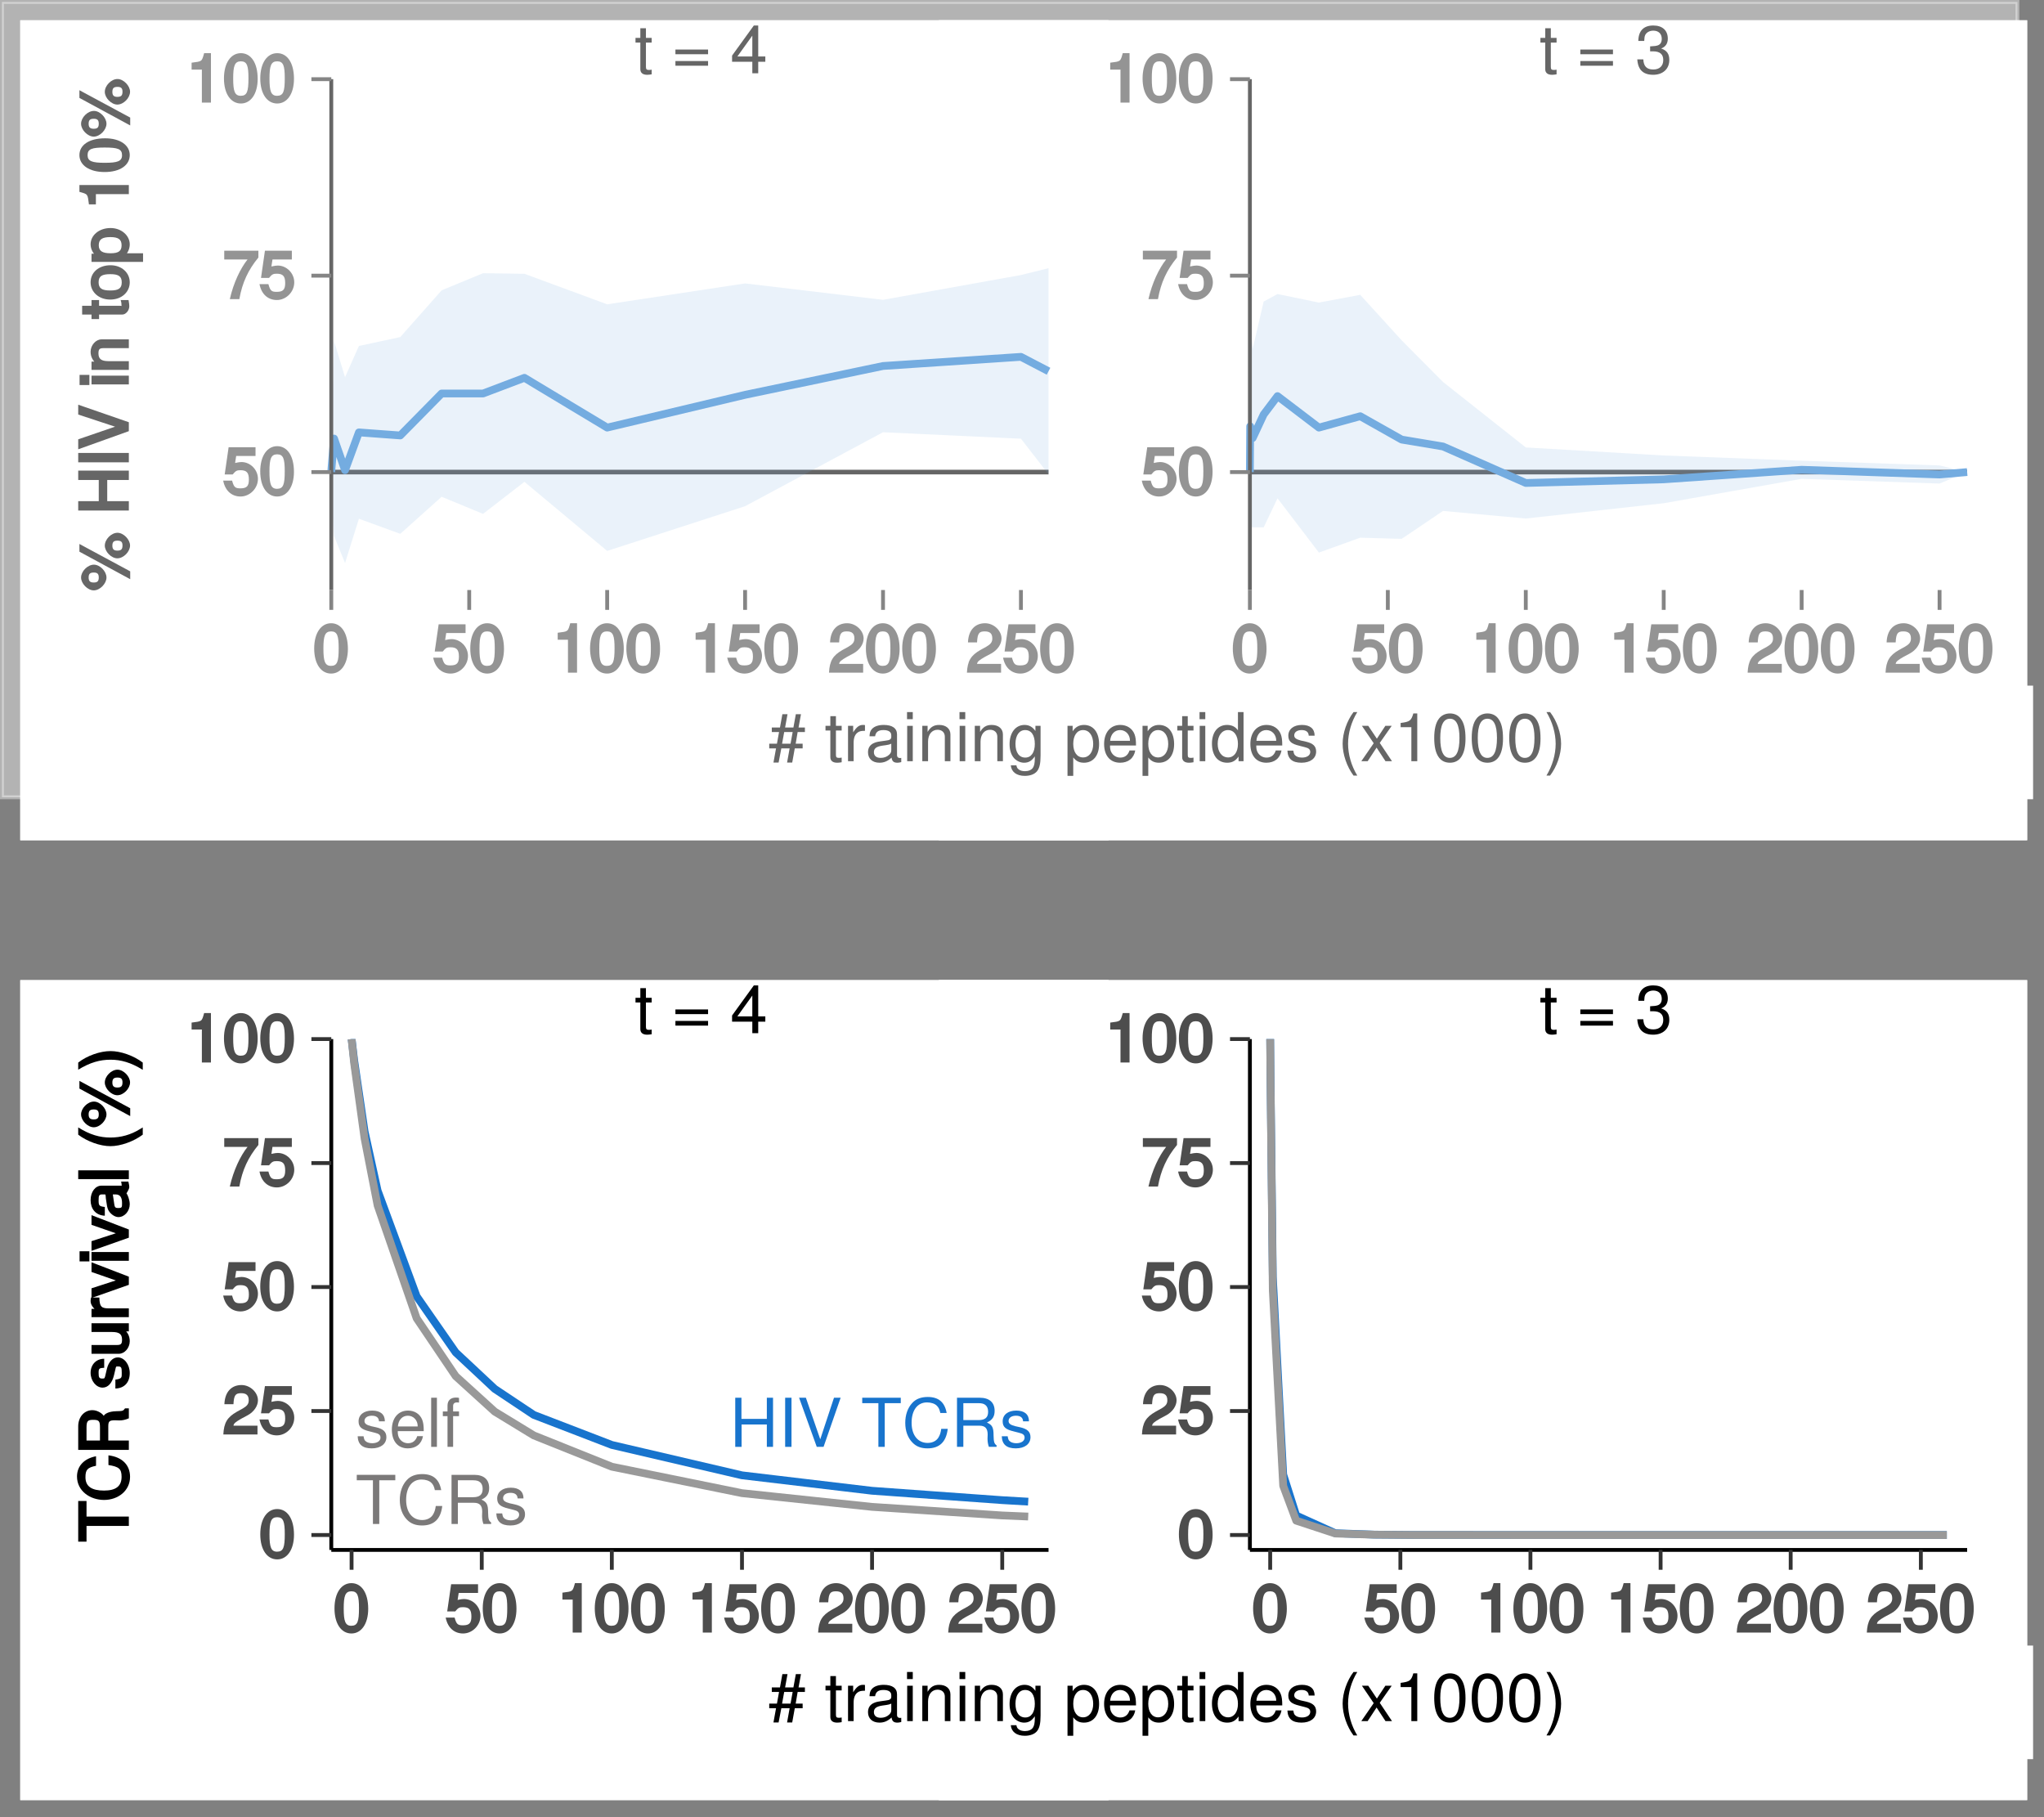
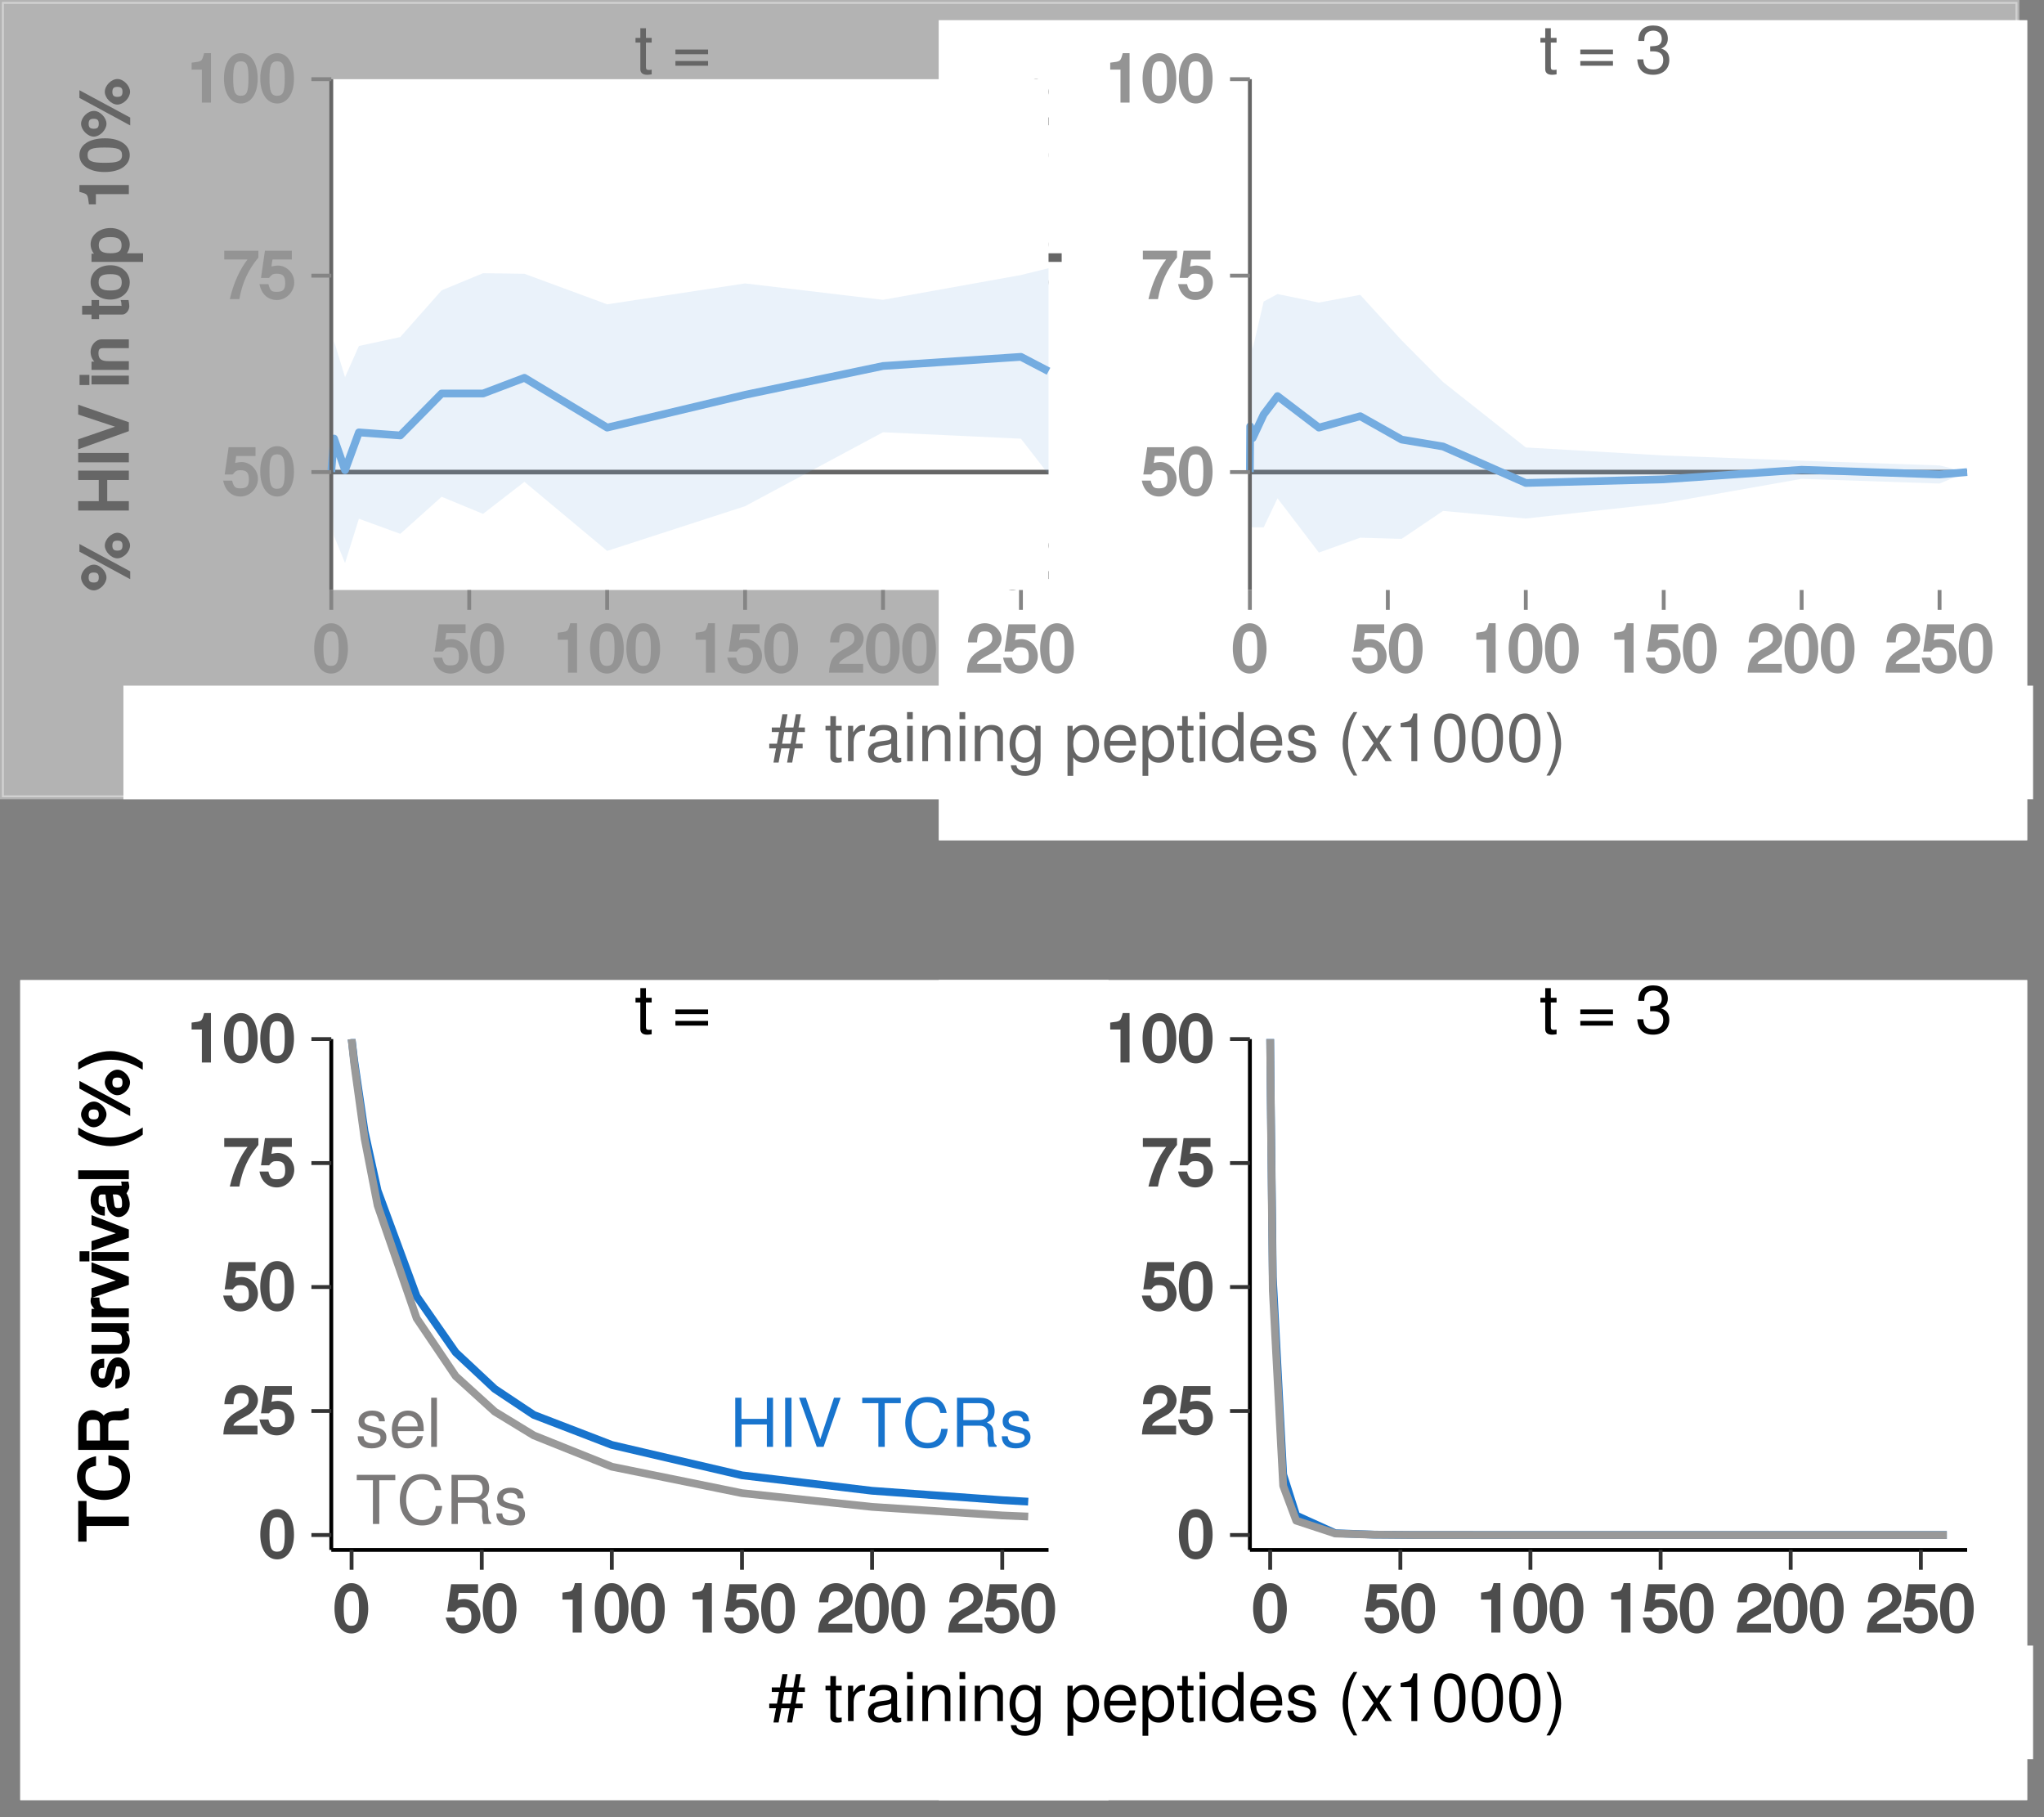
<svg xmlns="http://www.w3.org/2000/svg" xmlns:xlink="http://www.w3.org/1999/xlink" width="211.296pt" height="187.798pt" viewBox="0 0 211.296 187.798" version="1.1">
  <rect x="0" y="0" width="211.296" height="187.798" fill="#808080" stroke="none" />
  <defs>
    <g>
      <symbol overflow="visible" id="glyph0-0">
        <path style="stroke:none;" d="" />
      </symbol>
      <symbol overflow="visible" id="glyph0-1">
        <path style="stroke:none;" d="M 3.625 -1.734 C 3.625 -2.688 2.828 -3.469 1.922 -3.469 C 1.578 -3.469 1.188 -3.328 1.266 -3.391 L 1.375 -4.094 L 3.375 -4.094 L 3.375 -5 L 0.594 -5 L 0.188 -2.188 L 1.016 -2.188 C 1.328 -2.562 1.438 -2.625 1.812 -2.625 C 2.453 -2.625 2.688 -2.375 2.688 -1.656 C 2.688 -0.969 2.453 -0.75 1.812 -0.75 C 1.297 -0.75 1.141 -0.844 0.953 -1.547 L 0.031 -1.547 C 0.25 -0.438 0.969 0.094 1.828 0.094 C 2.781 0.094 3.625 -0.734 3.625 -1.734 Z M 3.625 -1.734 " />
      </symbol>
      <symbol overflow="visible" id="glyph0-2">
        <path style="stroke:none;" d="M 3.594 -2.453 C 3.594 -4.125 2.891 -5.109 1.859 -5.109 C 0.828 -5.109 0.109 -4.109 0.109 -2.5 C 0.109 -0.891 0.828 0.094 1.859 0.094 C 2.875 0.094 3.594 -0.891 3.594 -2.453 Z M 2.641 -2.516 C 2.641 -1.156 2.5 -0.703 1.844 -0.703 C 1.219 -0.703 1.062 -1.188 1.062 -2.484 C 1.062 -3.797 1.219 -4.266 1.859 -4.266 C 2.5 -4.266 2.641 -3.797 2.641 -2.516 Z M 2.641 -2.516 " />
      </symbol>
      <symbol overflow="visible" id="glyph0-3">
        <path style="stroke:none;" d="M 3.672 -4.344 L 3.672 -5 L 0.141 -5 L 0.141 -4.094 L 2.547 -4.094 C 1.812 -3.172 1.094 -1.672 0.719 0 L 1.703 0 C 2 -1.703 2.625 -3.031 3.672 -4.297 Z M 3.672 -4.344 " />
      </symbol>
      <symbol overflow="visible" id="glyph0-4">
        <path style="stroke:none;" d="M 2.516 -0.156 L 2.516 -5.109 L 1.812 -5.109 C 1.562 -4.219 1.609 -4.266 0.516 -4.125 L 0.516 -3.406 L 1.578 -3.406 L 1.578 0 L 2.516 0 Z M 2.516 -0.156 " />
      </symbol>
      <symbol overflow="visible" id="glyph0-5">
        <path style="stroke:none;" d="M 3.625 -3.531 C 3.625 -4.344 2.828 -5.109 1.922 -5.109 C 0.938 -5.109 0.203 -4.453 0.156 -3.125 L 1.094 -3.125 C 1.141 -4.078 1.312 -4.266 1.891 -4.266 C 2.438 -4.266 2.672 -4.031 2.672 -3.531 C 2.672 -3.141 2.484 -2.938 2.062 -2.688 L 1.438 -2.344 C 0.453 -1.781 0.109 -1.219 0.047 0 L 3.578 0 L 3.578 -0.906 L 1.094 -0.906 C 1.125 -1.141 1.297 -1.281 1.891 -1.625 L 2.562 -1.984 C 3.219 -2.344 3.625 -2.953 3.625 -3.531 Z M 3.625 -3.531 " />
      </symbol>
      <symbol overflow="visible" id="glyph0-6">
        <path style="stroke:none;" d="M 3.828 -3.078 L 3.828 -3.703 L 3.234 -3.703 L 3.469 -5.016 L 2.594 -5.016 L 2.359 -3.703 L 1.875 -3.703 L 2.125 -5.016 L 1.25 -5.016 L 1.016 -3.703 L 0.172 -3.703 L 0.172 -2.922 L 0.859 -2.922 L 0.703 -2.062 L -0.078 -2.062 L -0.078 -1.297 L 0.562 -1.297 L 0.312 0.141 L 1.172 0.141 L 1.438 -1.297 L 1.922 -1.297 L 1.672 0.141 L 2.531 0.141 L 2.797 -1.297 L 3.609 -1.297 L 3.609 -2.062 L 2.938 -2.062 L 3.078 -2.922 L 3.828 -2.922 Z M 2.25 -3.094 L 2.062 -2.062 L 1.578 -2.062 L 1.734 -2.922 L 2.219 -2.922 Z M 2.25 -3.094 " />
      </symbol>
      <symbol overflow="visible" id="glyph0-7">
        <path style="stroke:none;" d="" />
      </symbol>
      <symbol overflow="visible" id="glyph0-8">
        <path style="stroke:none;" d="M 1.891 -0.156 L 1.891 -0.844 C 1.641 -0.766 1.547 -0.766 1.438 -0.766 C 1.203 -0.766 1.297 -0.672 1.297 -0.922 L 1.297 -3.078 L 1.891 -3.078 L 1.891 -3.859 L 1.297 -3.859 L 1.297 -4.828 L 0.391 -4.828 L 0.391 -3.859 L -0.078 -3.859 L -0.078 -3.078 L 0.391 -3.078 L 0.391 -0.672 C 0.391 -0.312 0.812 0.047 1.25 0.047 C 1.391 0.047 1.531 0.031 1.891 -0.031 Z M 1.891 -0.156 " />
      </symbol>
      <symbol overflow="visible" id="glyph0-9">
        <path style="stroke:none;" d="M 2.328 -3.203 L 2.328 -3.906 C 2.078 -3.953 2.031 -3.953 1.953 -3.953 C 1.594 -3.953 1.188 -3.688 0.859 -3.172 L 1.156 -3.047 L 1.156 -3.859 L 0.297 -3.859 L 0.297 0 L 1.203 0 L 1.203 -1.984 C 1.203 -2.781 1.297 -3.031 2.328 -3.047 Z M 2.328 -3.203 " />
      </symbol>
      <symbol overflow="visible" id="glyph0-10">
        <path style="stroke:none;" d="M 3.781 -0.172 L 3.781 -0.797 C 3.547 -0.75 3.531 -0.75 3.484 -0.75 C 3.297 -0.75 3.359 -0.688 3.359 -0.859 L 3.359 -2.828 C 3.359 -3.453 2.734 -3.953 1.859 -3.953 C 1 -3.953 0.297 -3.469 0.25 -2.484 L 1.156 -2.484 C 1.219 -3.078 1.312 -3.125 1.844 -3.125 C 2.344 -3.125 2.453 -3.078 2.453 -2.75 L 2.453 -2.594 C 2.453 -2.359 2.484 -2.422 2.031 -2.375 C 1.234 -2.266 1.125 -2.234 0.906 -2.156 C 0.5 -1.984 0.109 -1.5 0.109 -1.078 C 0.109 -0.438 0.734 0.094 1.438 0.094 C 1.891 0.094 2.453 -0.141 2.547 -0.234 C 2.531 -0.297 2.953 0.047 3.219 0.047 C 3.344 0.047 3.422 0.031 3.781 -0.047 Z M 2.453 -1.375 C 2.453 -0.875 2.109 -0.703 1.562 -0.703 C 1.125 -0.703 1.047 -0.703 1.047 -1.094 C 1.047 -1.453 1.125 -1.469 1.719 -1.547 C 2.312 -1.641 2.438 -1.656 2.453 -1.656 Z M 2.453 -1.375 " />
      </symbol>
      <symbol overflow="visible" id="glyph0-11">
        <path style="stroke:none;" d="M 1.203 -0.156 L 1.203 -3.859 L 0.297 -3.859 L 0.297 0 L 1.203 0 Z M 1.281 -4.219 L 1.281 -5.094 L 0.234 -5.094 L 0.234 -4.078 L 1.281 -4.078 Z M 1.281 -4.219 " />
      </symbol>
      <symbol overflow="visible" id="glyph0-12">
        <path style="stroke:none;" d="M 3.453 -0.156 L 3.453 -2.828 C 3.453 -3.422 2.844 -3.953 2.172 -3.953 C 1.641 -3.953 1.172 -3.703 0.859 -3.219 L 1.156 -3.094 L 1.156 -3.859 L 0.297 -3.859 L 0.297 0 L 1.203 0 L 1.203 -2.109 C 1.203 -2.828 1.422 -3.141 2 -3.141 C 2.438 -3.141 2.547 -3.031 2.547 -2.609 L 2.547 0 L 3.453 0 Z M 3.453 -0.156 " />
      </symbol>
      <symbol overflow="visible" id="glyph0-13">
        <path style="stroke:none;" d="M 3.469 -0.734 L 3.469 -3.859 L 2.609 -3.859 L 2.609 -3.172 L 2.906 -3.297 C 2.625 -3.719 2.156 -3.953 1.703 -3.953 C 0.797 -3.953 0.016 -3.031 0.016 -1.891 C 0.016 -0.781 0.828 0.094 1.656 0.094 C 2.094 0.094 2.531 -0.141 2.906 -0.578 L 2.609 -0.688 L 2.609 -0.453 C 2.609 0.484 2.391 0.688 1.734 0.688 C 1.297 0.688 1.125 0.688 1.031 0.094 L 0.109 0.094 C 0.203 0.922 0.891 1.469 1.719 1.469 C 2.828 1.469 3.469 0.828 3.469 -0.734 Z M 2.547 -1.906 C 2.547 -1.062 2.359 -0.734 1.766 -0.734 C 1.156 -0.734 0.953 -1.062 0.953 -1.922 C 0.953 -2.781 1.156 -3.125 1.766 -3.125 C 2.375 -3.125 2.547 -2.766 2.547 -1.906 Z M 2.547 -1.906 " />
      </symbol>
      <symbol overflow="visible" id="glyph0-14">
        <path style="stroke:none;" d="M 3.703 -1.891 C 3.703 -3.078 2.953 -3.953 2.016 -3.953 C 1.531 -3.953 1.016 -3.688 0.75 -3.281 L 1.047 -3.156 L 1.047 -3.859 L 0.203 -3.859 L 0.203 1.469 L 1.094 1.469 L 1.094 -0.578 L 0.797 -0.469 C 1.094 -0.109 1.562 0.094 2.016 0.094 C 2.922 0.094 3.703 -0.766 3.703 -1.891 Z M 2.766 -1.906 C 2.766 -1.094 2.531 -0.75 1.922 -0.75 C 1.328 -0.75 1.094 -1.062 1.094 -1.891 C 1.094 -2.734 1.328 -3.109 1.922 -3.109 C 2.531 -3.109 2.766 -2.75 2.766 -1.906 Z M 2.766 -1.906 " />
      </symbol>
      <symbol overflow="visible" id="glyph0-15">
        <path style="stroke:none;" d="M 3.625 -1.766 C 3.625 -2.281 3.594 -2.594 3.484 -2.859 C 3.266 -3.438 2.547 -3.953 1.891 -3.953 C 0.906 -3.953 0.094 -3.062 0.094 -1.906 C 0.094 -0.75 0.891 0.094 1.875 0.094 C 2.688 0.094 3.422 -0.516 3.594 -1.391 L 2.688 -1.391 C 2.484 -0.781 2.344 -0.734 1.891 -0.734 C 1.312 -0.734 1.047 -0.953 1.031 -1.609 L 3.625 -1.609 Z M 2.984 -2.156 C 2.984 -2.156 2.734 -2.344 2.75 -2.375 L 1.047 -2.375 C 1.094 -2.844 1.312 -3.125 1.891 -3.125 C 2.438 -3.125 2.688 -2.812 2.688 -2.266 Z M 2.984 -2.156 " />
      </symbol>
      <symbol overflow="visible" id="glyph0-16">
        <path style="stroke:none;" d="M 3.516 -0.156 L 3.516 -5.234 L 2.609 -5.234 L 2.609 -3.25 L 2.906 -3.359 C 2.672 -3.719 2.172 -3.953 1.688 -3.953 C 0.781 -3.953 0 -3.078 0 -1.953 C 0 -0.766 0.766 0.094 1.719 0.094 C 2.203 0.094 2.656 -0.125 2.969 -0.562 L 2.672 -0.672 L 2.672 0 L 3.516 0 Z M 2.609 -1.906 C 2.609 -1.094 2.391 -0.75 1.797 -0.75 C 1.172 -0.75 0.938 -1.094 0.938 -1.922 C 0.938 -2.75 1.172 -3.109 1.781 -3.109 C 2.391 -3.109 2.609 -2.734 2.609 -1.906 Z M 2.609 -1.906 " />
      </symbol>
      <symbol overflow="visible" id="glyph0-17">
        <path style="stroke:none;" d="M 3.266 -1.141 C 3.266 -1.672 2.797 -2.094 2.094 -2.266 L 1.562 -2.391 C 1.094 -2.5 1.078 -2.484 1.078 -2.734 C 1.078 -3.062 1.188 -3.125 1.656 -3.125 C 2.109 -3.125 2.172 -3.078 2.188 -2.547 L 3.125 -2.547 C 3.125 -3.406 2.484 -3.953 1.672 -3.953 C 0.844 -3.953 0.141 -3.375 0.141 -2.719 C 0.141 -2.156 0.594 -1.734 1.438 -1.531 L 1.969 -1.406 C 2.359 -1.312 2.328 -1.359 2.328 -1.094 C 2.328 -0.766 2.188 -0.734 1.688 -0.734 C 1.188 -0.734 1.062 -0.688 0.969 -1.391 L 0.047 -1.391 C 0.078 -0.422 0.719 0.094 1.641 0.094 C 2.531 0.094 3.266 -0.469 3.266 -1.141 Z M 3.266 -1.141 " />
      </symbol>
      <symbol overflow="visible" id="glyph0-18">
        <path style="stroke:none;" d="M 2.078 1.156 C 1.484 0.203 1.203 -0.828 1.203 -1.906 C 1.203 -2.984 1.484 -4.016 2.25 -5.234 L 1.5 -5.234 C 0.797 -4.312 0.312 -2.969 0.312 -1.906 C 0.312 -0.844 0.797 0.5 1.5 1.438 L 2.25 1.438 Z M 2.078 1.156 " />
      </symbol>
      <symbol overflow="visible" id="glyph0-19">
        <path style="stroke:none;" d="M 3.312 -0.266 L 2.172 -1.984 L 3.469 -3.859 L 2.438 -3.859 L 1.672 -2.703 L 0.906 -3.859 L -0.125 -3.859 L 1.156 -1.953 L -0.203 0 L 0.844 0 L 1.641 -1.219 L 2.438 0 L 3.5 0 Z M 3.312 -0.266 " />
      </symbol>
      <symbol overflow="visible" id="glyph0-20">
        <path style="stroke:none;" d="M 1.891 -1.891 C 1.891 -2.969 1.422 -4.312 0.703 -5.234 L -0.031 -5.234 C 0.719 -4 1 -2.984 1 -1.891 C 1 -0.828 0.719 0.203 -0.047 1.438 L 0.703 1.438 C 1.422 0.5 1.891 -0.844 1.891 -1.891 Z M 1.891 -1.891 " />
      </symbol>
      <symbol overflow="visible" id="glyph1-0">
        <path style="stroke:none;" d="" />
      </symbol>
      <symbol overflow="visible" id="glyph1-1">
        <path style="stroke:none;" d="M -3.609 -2.672 C -4.266 -2.672 -4.938 -1.984 -4.938 -1.344 C -4.938 -0.719 -4.266 -0.016 -3.625 -0.016 C -2.984 -0.016 -2.312 -0.719 -2.312 -1.344 C -2.312 -1.984 -2.984 -2.672 -3.609 -2.672 Z M -3.625 -1.859 C -3.25 -1.859 -3.109 -1.719 -3.109 -1.344 C -3.109 -0.969 -3.25 -0.828 -3.625 -0.828 C -4 -0.828 -4.156 -0.969 -4.156 -1.344 C -4.156 -1.734 -4 -1.859 -3.625 -1.859 Z M -5.109 -4.562 L -5.109 -4.016 L 0.141 -1.172 L 0.141 -1.984 L -5.109 -4.812 Z M -1.172 -5.969 C -1.812 -5.969 -2.484 -5.297 -2.484 -4.641 C -2.484 -4.016 -1.812 -3.328 -1.188 -3.328 C -0.547 -3.328 0.125 -4.016 0.125 -4.656 C 0.125 -5.266 -0.547 -5.969 -1.172 -5.969 Z M -1.172 -5.156 C -0.797 -5.156 -0.656 -5.016 -0.656 -4.656 C -0.656 -4.266 -0.797 -4.125 -1.188 -4.125 C -1.547 -4.125 -1.703 -4.266 -1.703 -4.641 C -1.703 -5.031 -1.547 -5.156 -1.172 -5.156 Z M -1.172 -5.156 " />
      </symbol>
      <symbol overflow="visible" id="glyph1-2">
        <path style="stroke:none;" d="" />
      </symbol>
      <symbol overflow="visible" id="glyph1-3">
        <path style="stroke:none;" d="M -0.156 -4.516 L -5.234 -4.516 L -5.234 -3.547 L -3.109 -3.547 L -3.109 -1.359 L -5.234 -1.359 L -5.234 -0.391 L 0 -0.391 L 0 -1.359 L -2.234 -1.359 L -2.234 -3.547 L 0 -3.547 L 0 -4.516 Z M -0.156 -4.516 " />
      </symbol>
      <symbol overflow="visible" id="glyph1-4">
        <path style="stroke:none;" d="M -0.156 -1.469 L -5.234 -1.469 L -5.234 -0.5 L 0 -0.5 L 0 -1.469 Z M -0.156 -1.469 " />
      </symbol>
      <symbol overflow="visible" id="glyph1-5">
        <path style="stroke:none;" d="M -5.234 -4.359 L -5.234 -3.562 L -0.922 -2.141 L -0.906 -2.484 L -5.234 -1 L -5.234 0.031 L 0 -1.844 L 0 -2.766 L -5.234 -4.578 Z M -5.234 -4.359 " />
      </symbol>
      <symbol overflow="visible" id="glyph1-6">
        <path style="stroke:none;" d="M -0.156 -1.203 L -3.859 -1.203 L -3.859 -0.297 L 0 -0.297 L 0 -1.203 Z M -4.219 -1.281 L -5.094 -1.281 L -5.094 -0.234 L -4.078 -0.234 L -4.078 -1.281 Z M -4.219 -1.281 " />
      </symbol>
      <symbol overflow="visible" id="glyph1-7">
        <path style="stroke:none;" d="M -0.156 -3.453 L -2.828 -3.453 C -3.422 -3.453 -3.953 -2.844 -3.953 -2.172 C -3.953 -1.641 -3.703 -1.172 -3.219 -0.859 L -3.094 -1.156 L -3.859 -1.156 L -3.859 -0.297 L 0 -0.297 L 0 -1.203 L -2.109 -1.203 C -2.828 -1.203 -3.141 -1.422 -3.141 -2 C -3.141 -2.438 -3.031 -2.547 -2.609 -2.547 L 0 -2.547 L 0 -3.453 Z M -0.156 -3.453 " />
      </symbol>
      <symbol overflow="visible" id="glyph1-8">
        <path style="stroke:none;" d="M -0.156 -1.891 L -0.844 -1.891 C -0.766 -1.641 -0.766 -1.547 -0.766 -1.438 C -0.766 -1.203 -0.672 -1.297 -0.922 -1.297 L -3.078 -1.297 L -3.078 -1.891 L -3.859 -1.891 L -3.859 -1.297 L -4.828 -1.297 L -4.828 -0.391 L -3.859 -0.391 L -3.859 0.078 L -3.078 0.078 L -3.078 -0.391 L -0.672 -0.391 C -0.312 -0.391 0.047 -0.812 0.047 -1.25 C 0.047 -1.391 0.031 -1.531 -0.031 -1.891 Z M -0.156 -1.891 " />
      </symbol>
      <symbol overflow="visible" id="glyph1-9">
        <path style="stroke:none;" d="M -1.891 -3.609 C -3.125 -3.609 -3.953 -2.859 -3.953 -1.844 C -3.953 -0.844 -3.109 -0.062 -1.922 -0.062 C -0.734 -0.062 0.094 -0.844 0.094 -1.844 C 0.094 -2.828 -0.734 -3.609 -1.891 -3.609 Z M -1.906 -2.688 C -1.078 -2.688 -0.734 -2.469 -0.734 -1.844 C -0.734 -1.219 -1.062 -1 -1.922 -1 C -2.781 -1 -3.125 -1.219 -3.125 -1.844 C -3.125 -2.484 -2.781 -2.688 -1.906 -2.688 Z M -1.906 -2.688 " />
      </symbol>
      <symbol overflow="visible" id="glyph1-10">
        <path style="stroke:none;" d="M -1.891 -3.703 C -3.078 -3.703 -3.953 -2.953 -3.953 -2.016 C -3.953 -1.531 -3.688 -1.016 -3.281 -0.75 L -3.156 -1.047 L -3.859 -1.047 L -3.859 -0.203 L 1.469 -0.203 L 1.469 -1.094 L -0.578 -1.094 L -0.469 -0.797 C -0.109 -1.094 0.094 -1.562 0.094 -2.016 C 0.094 -2.922 -0.766 -3.703 -1.891 -3.703 Z M -1.906 -2.766 C -1.094 -2.766 -0.75 -2.531 -0.75 -1.922 C -0.75 -1.328 -1.062 -1.094 -1.891 -1.094 C -2.734 -1.094 -3.109 -1.328 -3.109 -1.922 C -3.109 -2.531 -2.75 -2.766 -1.906 -2.766 Z M -1.906 -2.766 " />
      </symbol>
      <symbol overflow="visible" id="glyph1-11">
        <path style="stroke:none;" d="M -0.156 -2.516 L -5.109 -2.516 L -5.109 -1.812 C -4.219 -1.562 -4.266 -1.609 -4.125 -0.516 L -3.406 -0.516 L -3.406 -1.578 L 0 -1.578 L 0 -2.516 Z M -0.156 -2.516 " />
      </symbol>
      <symbol overflow="visible" id="glyph1-12">
        <path style="stroke:none;" d="M -2.453 -3.594 C -4.125 -3.594 -5.109 -2.891 -5.109 -1.859 C -5.109 -0.828 -4.109 -0.109 -2.5 -0.109 C -0.891 -0.109 0.094 -0.828 0.094 -1.859 C 0.094 -2.875 -0.891 -3.594 -2.453 -3.594 Z M -2.516 -2.641 C -1.156 -2.641 -0.703 -2.5 -0.703 -1.844 C -0.703 -1.219 -1.188 -1.062 -2.484 -1.062 C -3.797 -1.062 -4.266 -1.219 -4.266 -1.859 C -4.266 -2.5 -3.797 -2.641 -2.516 -2.641 Z M -2.516 -2.641 " />
      </symbol>
      <symbol overflow="visible" id="glyph1-13">
        <path style="stroke:none;" d="M -4.516 -4.172 L -5.234 -4.172 L -5.234 0.031 L -4.375 0.031 L -4.375 -1.594 L 0 -1.594 L 0 -2.562 L -4.375 -2.562 L -4.375 -4.172 Z M -4.516 -4.172 " />
      </symbol>
      <symbol overflow="visible" id="glyph1-14">
        <path style="stroke:none;" d="M -2.109 -4.562 L -2.109 -3.766 C -1.031 -3.594 -0.75 -3.375 -0.75 -2.547 C -0.75 -1.578 -1.344 -1.125 -2.562 -1.125 C -3.828 -1.125 -4.484 -1.547 -4.484 -2.5 C -4.484 -3.266 -4.297 -3.5 -3.391 -3.688 L -3.391 -4.672 C -4.625 -4.438 -5.359 -3.656 -5.359 -2.578 C -5.359 -1.078 -4 -0.156 -2.562 -0.156 C -1.125 -0.156 0.125 -1.094 0.125 -2.547 C 0.125 -3.75 -0.672 -4.594 -2.109 -4.766 Z M -2.109 -4.562 " />
      </symbol>
      <symbol overflow="visible" id="glyph1-15">
        <path style="stroke:none;" d="M -0.156 -4.75 L -0.391 -4.75 C -0.594 -4.469 -0.641 -4.469 -1.297 -4.453 C -2.109 -4.438 -2.516 -4.156 -2.594 -3.969 C -2.703 -4.172 -3.203 -4.562 -3.766 -4.562 C -4.609 -4.562 -5.234 -3.859 -5.234 -2.891 L -5.234 -0.453 L 0 -0.453 L 0 -1.422 L -2.125 -1.422 L -2.125 -2.875 C -2.125 -3.422 -2.016 -3.516 -1.406 -3.516 L -0.969 -3.5 C -0.672 -3.5 -0.359 -3.562 0 -3.719 L 0 -4.75 Z M -3.672 -3.562 C -3.094 -3.562 -2.984 -3.438 -2.984 -2.781 L -2.984 -1.422 L -4.375 -1.422 L -4.375 -2.781 C -4.375 -3.469 -4.219 -3.562 -3.672 -3.562 Z M -3.672 -3.562 " />
      </symbol>
      <symbol overflow="visible" id="glyph1-16">
        <path style="stroke:none;" d="M -1.141 -3.266 C -1.672 -3.266 -2.094 -2.797 -2.266 -2.094 L -2.391 -1.562 C -2.5 -1.094 -2.484 -1.078 -2.734 -1.078 C -3.062 -1.078 -3.125 -1.188 -3.125 -1.656 C -3.125 -2.109 -3.078 -2.172 -2.547 -2.188 L -2.547 -3.125 C -3.406 -3.125 -3.953 -2.484 -3.953 -1.672 C -3.953 -0.844 -3.375 -0.141 -2.719 -0.141 C -2.156 -0.141 -1.734 -0.594 -1.531 -1.438 L -1.406 -1.969 C -1.312 -2.359 -1.359 -2.328 -1.094 -2.328 C -0.766 -2.328 -0.734 -2.188 -0.734 -1.688 C -0.734 -1.188 -0.688 -1.062 -1.391 -0.969 L -1.391 -0.047 C -0.422 -0.078 0.094 -0.719 0.094 -1.641 C 0.094 -2.531 -0.469 -3.266 -1.141 -3.266 Z M -1.141 -3.266 " />
      </symbol>
      <symbol overflow="visible" id="glyph1-17">
        <path style="stroke:none;" d="M -0.156 -3.422 L -3.859 -3.422 L -3.859 -2.516 L -1.734 -2.516 C -1.016 -2.516 -0.703 -2.312 -0.703 -1.734 C -0.703 -1.281 -0.812 -1.172 -1.234 -1.172 L -3.859 -1.172 L -3.859 -0.266 L -1.016 -0.266 C -0.438 -0.266 0.094 -0.875 0.094 -1.562 C 0.094 -2.078 -0.125 -2.531 -0.594 -2.875 L -0.703 -2.578 L 0 -2.578 L 0 -3.422 Z M -0.156 -3.422 " />
      </symbol>
      <symbol overflow="visible" id="glyph1-18">
        <path style="stroke:none;" d="M -3.203 -2.328 L -3.906 -2.328 C -3.953 -2.078 -3.953 -2.031 -3.953 -1.953 C -3.953 -1.594 -3.688 -1.188 -3.172 -0.859 L -3.047 -1.156 L -3.859 -1.156 L -3.859 -0.297 L 0 -0.297 L 0 -1.203 L -1.984 -1.203 C -2.781 -1.203 -3.031 -1.297 -3.047 -2.328 Z M -3.203 -2.328 " />
      </symbol>
      <symbol overflow="visible" id="glyph1-19">
        <path style="stroke:none;" d="M -3.859 -3.281 L -3.859 -2.516 L -0.844 -1.469 L -0.828 -1.812 L -3.859 -0.828 L -3.859 0.172 L 0 -1.188 L 0 -2.031 L -3.859 -3.516 Z M -3.859 -3.281 " />
      </symbol>
      <symbol overflow="visible" id="glyph1-20">
        <path style="stroke:none;" d="M -0.172 -3.781 L -0.797 -3.781 C -0.75 -3.547 -0.75 -3.531 -0.75 -3.484 C -0.75 -3.297 -0.688 -3.359 -0.859 -3.359 L -2.828 -3.359 C -3.453 -3.359 -3.953 -2.734 -3.953 -1.859 C -3.953 -1 -3.469 -0.297 -2.484 -0.25 L -2.484 -1.156 C -3.078 -1.219 -3.125 -1.312 -3.125 -1.844 C -3.125 -2.344 -3.078 -2.453 -2.75 -2.453 L -2.594 -2.453 C -2.359 -2.453 -2.422 -2.484 -2.375 -2.031 C -2.266 -1.234 -2.234 -1.125 -2.156 -0.906 C -1.984 -0.5 -1.5 -0.109 -1.078 -0.109 C -0.438 -0.109 0.094 -0.734 0.094 -1.438 C 0.094 -1.891 -0.141 -2.453 -0.234 -2.547 C -0.297 -2.531 0.047 -2.953 0.047 -3.219 C 0.047 -3.344 0.031 -3.422 -0.047 -3.781 Z M -1.375 -2.453 C -0.875 -2.453 -0.703 -2.109 -0.703 -1.562 C -0.703 -1.125 -0.703 -1.047 -1.094 -1.047 C -1.453 -1.047 -1.469 -1.125 -1.547 -1.719 C -1.641 -2.312 -1.656 -2.438 -1.656 -2.453 Z M -1.375 -2.453 " />
      </symbol>
      <symbol overflow="visible" id="glyph1-21">
        <path style="stroke:none;" d="M -0.156 -1.188 L -5.234 -1.188 L -5.234 -0.281 L 0 -0.281 L 0 -1.188 Z M -0.156 -1.188 " />
      </symbol>
      <symbol overflow="visible" id="glyph1-22">
        <path style="stroke:none;" d="M 1.156 -2.078 C 0.203 -1.484 -0.828 -1.203 -1.906 -1.203 C -2.984 -1.203 -4.016 -1.484 -5.234 -2.25 L -5.234 -1.5 C -4.312 -0.797 -2.969 -0.312 -1.906 -0.312 C -0.844 -0.312 0.5 -0.797 1.438 -1.5 L 1.438 -2.25 Z M 1.156 -2.078 " />
      </symbol>
      <symbol overflow="visible" id="glyph1-23">
        <path style="stroke:none;" d="M -1.891 -1.891 C -2.969 -1.891 -4.312 -1.422 -5.234 -0.703 L -5.234 0.031 C -4 -0.719 -2.984 -1 -1.891 -1 C -0.828 -1 0.203 -0.719 1.438 0.047 L 1.438 -0.703 C 0.5 -1.422 -0.844 -1.891 -1.891 -1.891 Z M -1.891 -1.891 " />
      </symbol>
      <symbol overflow="visible" id="glyph2-0">
        <path style="stroke:none;" d="" />
      </symbol>
      <symbol overflow="visible" id="glyph2-1">
        <path style="stroke:none;" d="M 1.766 -3.656 L 1.172 -3.656 L 1.172 -4.656 L 0.594 -4.656 L 0.594 -3.656 L 0.094 -3.656 L 0.094 -3.172 L 0.594 -3.172 L 0.594 -0.422 C 0.594 -0.047 0.844 0.156 1.297 0.156 C 1.438 0.156 1.578 0.141 1.766 0.109 L 1.766 -0.375 C 1.688 -0.359 1.609 -0.344 1.484 -0.344 C 1.234 -0.344 1.172 -0.422 1.172 -0.672 L 1.172 -3.172 L 1.766 -3.172 Z M 1.766 -3.656 " />
      </symbol>
      <symbol overflow="visible" id="glyph2-2">
        <path style="stroke:none;" d="M 3.719 -2.453 L 0.344 -2.453 L 0.344 -1.969 L 3.719 -1.969 Z M 3.719 -1.266 L 0.344 -1.266 L 0.344 -0.781 L 3.719 -0.781 Z M 3.719 -1.266 " />
      </symbol>
      <symbol overflow="visible" id="glyph2-3">
-         <path style="stroke:none;" d="M 2.281 -1.188 L 2.281 0 L 2.891 0 L 2.891 -1.188 L 3.625 -1.188 L 3.625 -1.734 L 2.891 -1.734 L 2.891 -4.938 L 2.438 -4.938 L 0.188 -1.828 L 0.188 -1.188 Z M 2.281 -1.734 L 0.734 -1.734 L 2.281 -3.891 Z M 2.281 -1.734 " />
-       </symbol>
+         </symbol>
      <symbol overflow="visible" id="glyph2-4">
        <path style="stroke:none;" d="M 1.547 -2.266 L 1.875 -2.266 C 2.547 -2.266 2.906 -1.969 2.906 -1.375 C 2.906 -0.75 2.516 -0.391 1.875 -0.391 C 1.203 -0.391 0.875 -0.719 0.844 -1.438 L 0.219 -1.438 C 0.25 -1.031 0.328 -0.781 0.438 -0.562 C 0.688 -0.078 1.172 0.156 1.859 0.156 C 2.875 0.156 3.531 -0.453 3.531 -1.375 C 3.531 -2 3.281 -2.359 2.688 -2.562 C 3.156 -2.734 3.375 -3.094 3.375 -3.578 C 3.375 -4.438 2.812 -4.938 1.875 -4.938 C 0.875 -4.938 0.344 -4.391 0.328 -3.344 L 0.938 -3.344 C 0.953 -3.641 0.969 -3.812 1.047 -3.969 C 1.188 -4.234 1.5 -4.406 1.875 -4.406 C 2.422 -4.406 2.75 -4.078 2.75 -3.562 C 2.75 -3.219 2.625 -3 2.359 -2.891 C 2.188 -2.828 1.969 -2.797 1.547 -2.781 Z M 1.547 -2.266 " />
      </symbol>
      <symbol overflow="visible" id="glyph2-5">
        <path style="stroke:none;" d="M 3.375 -4.859 L 2.844 -4.859 L 2.594 -3.484 L 1.734 -3.484 L 1.984 -4.859 L 1.453 -4.859 L 1.203 -3.484 L 0.359 -3.484 L 0.359 -3.016 L 1.109 -3.016 L 0.891 -1.812 L 0.094 -1.812 L 0.094 -1.328 L 0.797 -1.328 L 0.531 0.141 L 1.062 0.141 L 1.344 -1.328 L 2.203 -1.328 L 1.938 0.141 L 2.469 0.141 L 2.734 -1.328 L 3.547 -1.328 L 3.547 -1.812 L 2.828 -1.812 L 3.031 -3.016 L 3.781 -3.016 L 3.781 -3.484 L 3.125 -3.484 Z M 2.516 -3.016 L 2.297 -1.812 L 1.422 -1.812 L 1.641 -3.016 Z M 2.516 -3.016 " />
      </symbol>
      <symbol overflow="visible" id="glyph2-6">
        <path style="stroke:none;" d="M 0.484 -3.656 L 0.484 0 L 1.062 0 L 1.062 -1.891 C 1.062 -2.422 1.203 -2.766 1.484 -2.969 C 1.656 -3.094 1.828 -3.141 2.234 -3.141 L 2.234 -3.734 C 2.141 -3.75 2.094 -3.75 2.016 -3.75 C 1.641 -3.75 1.359 -3.531 1.016 -2.984 L 1.016 -3.656 Z M 0.484 -3.656 " />
      </symbol>
      <symbol overflow="visible" id="glyph2-7">
        <path style="stroke:none;" d="M 3.734 -0.344 C 3.672 -0.328 3.641 -0.328 3.609 -0.328 C 3.406 -0.328 3.297 -0.438 3.297 -0.609 L 3.297 -2.766 C 3.297 -3.406 2.812 -3.75 1.922 -3.75 C 1.391 -3.75 0.953 -3.609 0.703 -3.328 C 0.531 -3.141 0.469 -2.938 0.453 -2.578 L 1.031 -2.578 C 1.094 -3.016 1.359 -3.219 1.891 -3.219 C 2.422 -3.219 2.703 -3.031 2.703 -2.672 L 2.703 -2.516 C 2.703 -2.281 2.562 -2.172 2.109 -2.125 C 1.281 -2.016 1.156 -1.984 0.938 -1.891 C 0.516 -1.719 0.297 -1.391 0.297 -0.922 C 0.297 -0.266 0.75 0.156 1.484 0.156 C 1.953 0.156 2.328 0 2.734 -0.375 C 2.781 0 2.953 0.156 3.328 0.156 C 3.453 0.156 3.547 0.141 3.734 0.094 Z M 2.703 -1.156 C 2.703 -0.953 2.656 -0.844 2.484 -0.672 C 2.25 -0.453 1.953 -0.344 1.609 -0.344 C 1.156 -0.344 0.906 -0.562 0.906 -0.938 C 0.906 -1.312 1.156 -1.516 1.781 -1.609 C 2.391 -1.688 2.516 -1.719 2.703 -1.812 Z M 2.703 -1.156 " />
      </symbol>
      <symbol overflow="visible" id="glyph2-8">
        <path style="stroke:none;" d="M 1.047 -3.656 L 0.469 -3.656 L 0.469 0 L 1.047 0 Z M 1.047 -5.078 L 0.453 -5.078 L 0.453 -4.344 L 1.047 -4.344 Z M 1.047 -5.078 " />
      </symbol>
      <symbol overflow="visible" id="glyph2-9">
        <path style="stroke:none;" d="M 0.484 -3.656 L 0.484 0 L 1.078 0 L 1.078 -2.016 C 1.078 -2.766 1.469 -3.25 2.062 -3.25 C 2.516 -3.25 2.812 -2.969 2.812 -2.531 L 2.812 0 L 3.391 0 L 3.391 -2.766 C 3.391 -3.359 2.938 -3.75 2.234 -3.75 C 1.688 -3.75 1.344 -3.547 1.031 -3.031 L 1.031 -3.656 Z M 0.484 -3.656 " />
      </symbol>
      <symbol overflow="visible" id="glyph2-10">
        <path style="stroke:none;" d="M 2.875 -3.656 L 2.875 -3.125 C 2.578 -3.547 2.219 -3.75 1.75 -3.75 C 0.828 -3.75 0.203 -2.953 0.203 -1.766 C 0.203 -1.156 0.359 -0.672 0.656 -0.328 C 0.938 -0.016 1.328 0.156 1.703 0.156 C 2.172 0.156 2.484 -0.031 2.812 -0.5 L 2.812 -0.312 C 2.812 0.188 2.75 0.484 2.609 0.688 C 2.453 0.906 2.156 1.031 1.797 1.031 C 1.531 1.031 1.297 0.969 1.141 0.844 C 1 0.734 0.953 0.641 0.906 0.422 L 0.328 0.422 C 0.391 1.109 0.922 1.516 1.781 1.516 C 2.328 1.516 2.781 1.344 3.031 1.047 C 3.297 0.719 3.406 0.266 3.406 -0.594 L 3.406 -3.656 Z M 1.812 -3.219 C 2.453 -3.219 2.812 -2.688 2.812 -1.781 C 2.812 -0.906 2.438 -0.375 1.828 -0.375 C 1.188 -0.375 0.812 -0.906 0.812 -1.797 C 0.812 -2.672 1.203 -3.219 1.812 -3.219 Z M 1.812 -3.219 " />
      </symbol>
      <symbol overflow="visible" id="glyph2-11">
        <path style="stroke:none;" d="M 0.375 1.516 L 0.969 1.516 L 0.969 -0.391 C 1.266 0 1.609 0.156 2.078 0.156 C 3.031 0.156 3.641 -0.594 3.641 -1.766 C 3.641 -2.984 3.047 -3.75 2.078 -3.75 C 1.578 -3.75 1.188 -3.531 0.906 -3.094 L 0.906 -3.656 L 0.375 -3.656 Z M 1.984 -3.219 C 2.625 -3.219 3.031 -2.641 3.031 -1.781 C 3.031 -0.953 2.609 -0.391 1.984 -0.391 C 1.359 -0.391 0.969 -0.938 0.969 -1.797 C 0.969 -2.656 1.359 -3.219 1.984 -3.219 Z M 1.984 -3.219 " />
      </symbol>
      <symbol overflow="visible" id="glyph2-12">
        <path style="stroke:none;" d="M 3.578 -1.625 C 3.578 -2.188 3.531 -2.516 3.422 -2.797 C 3.188 -3.391 2.641 -3.75 1.953 -3.75 C 0.938 -3.75 0.281 -2.969 0.281 -1.781 C 0.281 -0.578 0.906 0.156 1.938 0.156 C 2.781 0.156 3.359 -0.312 3.5 -1.109 L 2.906 -1.109 C 2.75 -0.625 2.422 -0.375 1.953 -0.375 C 1.594 -0.375 1.281 -0.547 1.078 -0.844 C 0.938 -1.062 0.891 -1.266 0.891 -1.625 Z M 0.906 -2.109 C 0.953 -2.781 1.359 -3.219 1.938 -3.219 C 2.516 -3.219 2.953 -2.75 2.953 -2.141 C 2.953 -2.125 2.953 -2.125 2.953 -2.109 Z M 0.906 -2.109 " />
      </symbol>
      <symbol overflow="visible" id="glyph2-13">
        <path style="stroke:none;" d="M 3.453 -5.078 L 2.875 -5.078 L 2.875 -3.188 C 2.625 -3.562 2.234 -3.75 1.75 -3.75 C 0.797 -3.75 0.188 -3 0.188 -1.828 C 0.188 -0.594 0.781 0.156 1.766 0.156 C 2.266 0.156 2.625 -0.031 2.938 -0.484 L 2.938 0 L 3.453 0 Z M 1.844 -3.219 C 2.469 -3.219 2.875 -2.656 2.875 -1.781 C 2.875 -0.938 2.469 -0.391 1.859 -0.391 C 1.219 -0.391 0.781 -0.953 0.781 -1.797 C 0.781 -2.641 1.219 -3.219 1.844 -3.219 Z M 1.844 -3.219 " />
      </symbol>
      <symbol overflow="visible" id="glyph2-14">
        <path style="stroke:none;" d="M 3.047 -2.641 C 3.047 -3.359 2.578 -3.75 1.734 -3.75 C 0.875 -3.75 0.328 -3.312 0.328 -2.641 C 0.328 -2.062 0.625 -1.797 1.484 -1.594 L 2.031 -1.453 C 2.438 -1.359 2.594 -1.219 2.594 -0.953 C 2.594 -0.609 2.25 -0.375 1.734 -0.375 C 1.422 -0.375 1.156 -0.469 1.016 -0.625 C 0.922 -0.719 0.891 -0.828 0.844 -1.094 L 0.234 -1.094 C 0.266 -0.25 0.734 0.156 1.688 0.156 C 2.609 0.156 3.203 -0.297 3.203 -1 C 3.203 -1.547 2.891 -1.844 2.172 -2.016 L 1.609 -2.141 C 1.141 -2.266 0.938 -2.406 0.938 -2.672 C 0.938 -3 1.234 -3.219 1.703 -3.219 C 2.172 -3.219 2.422 -3.016 2.438 -2.641 Z M 3.047 -2.641 " />
      </symbol>
      <symbol overflow="visible" id="glyph2-15">
        <path style="stroke:none;" d="M 1.641 -5.078 C 0.953 -4.172 0.516 -2.906 0.516 -1.812 C 0.516 -0.703 0.953 0.562 1.641 1.484 L 2.031 1.484 C 1.422 0.484 1.078 -0.688 1.078 -1.812 C 1.078 -2.906 1.422 -4.094 2.031 -5.078 Z M 1.641 -5.078 " />
      </symbol>
      <symbol overflow="visible" id="glyph2-16">
        <path style="stroke:none;" d="M 2.031 -1.891 L 3.266 -3.656 L 2.609 -3.656 L 1.734 -2.328 L 0.844 -3.656 L 0.188 -3.656 L 1.406 -1.859 L 0.125 0 L 0.781 0 L 1.703 -1.406 L 2.625 0 L 3.297 0 Z M 2.031 -1.891 " />
      </symbol>
      <symbol overflow="visible" id="glyph2-17">
        <path style="stroke:none;" d="M 1.812 -3.516 L 1.812 0 L 2.422 0 L 2.422 -4.938 L 2.016 -4.938 C 1.797 -4.188 1.656 -4.078 0.703 -3.953 L 0.703 -3.516 Z M 1.812 -3.516 " />
      </symbol>
      <symbol overflow="visible" id="glyph2-18">
        <path style="stroke:none;" d="M 1.922 -4.938 C 1.453 -4.938 1.031 -4.734 0.781 -4.391 C 0.453 -3.969 0.297 -3.297 0.297 -2.391 C 0.297 -0.719 0.859 0.156 1.922 0.156 C 2.969 0.156 3.531 -0.719 3.531 -2.344 C 3.531 -3.312 3.375 -3.953 3.047 -4.391 C 2.797 -4.75 2.391 -4.938 1.922 -4.938 Z M 1.922 -4.391 C 2.578 -4.391 2.906 -3.734 2.906 -2.406 C 2.906 -1 2.578 -0.344 1.906 -0.344 C 1.25 -0.344 0.922 -1.031 0.922 -2.391 C 0.922 -3.734 1.25 -4.391 1.922 -4.391 Z M 1.922 -4.391 " />
      </symbol>
      <symbol overflow="visible" id="glyph2-19">
        <path style="stroke:none;" d="M 0.641 1.484 C 1.344 0.562 1.781 -0.703 1.781 -1.797 C 1.781 -2.906 1.344 -4.172 0.641 -5.078 L 0.266 -5.078 C 0.875 -4.078 1.219 -2.906 1.219 -1.797 C 1.219 -0.688 0.875 0.484 0.266 1.484 Z M 0.641 1.484 " />
      </symbol>
      <symbol overflow="visible" id="glyph2-20">
        <path style="stroke:none;" d="M 3.844 -2.312 L 3.844 0 L 4.484 0 L 4.484 -5.078 L 3.844 -5.078 L 3.844 -2.891 L 1.219 -2.891 L 1.219 -5.078 L 0.578 -5.078 L 0.578 0 L 1.234 0 L 1.234 -2.312 Z M 3.844 -2.312 " />
      </symbol>
      <symbol overflow="visible" id="glyph2-21">
        <path style="stroke:none;" d="M 1.359 -5.078 L 0.703 -5.078 L 0.703 0 L 1.359 0 Z M 1.359 -5.078 " />
      </symbol>
      <symbol overflow="visible" id="glyph2-22">
        <path style="stroke:none;" d="M 2.734 0 L 4.5 -5.078 L 3.812 -5.078 L 2.391 -0.781 L 0.906 -5.078 L 0.203 -5.078 L 2.031 0 Z M 2.734 0 " />
      </symbol>
      <symbol overflow="visible" id="glyph2-23">
        <path style="stroke:none;" d="M 2.469 -4.516 L 4.125 -4.516 L 4.125 -5.078 L 0.141 -5.078 L 0.141 -4.516 L 1.812 -4.516 L 1.812 0 L 2.469 0 Z M 2.469 -4.516 " />
      </symbol>
      <symbol overflow="visible" id="glyph2-24">
        <path style="stroke:none;" d="M 4.609 -3.5 C 4.406 -4.625 3.766 -5.156 2.656 -5.156 C 1.969 -5.156 1.422 -4.953 1.047 -4.531 C 0.578 -4.031 0.328 -3.297 0.328 -2.484 C 0.328 -1.641 0.594 -0.922 1.078 -0.438 C 1.469 -0.031 1.969 0.156 2.625 0.156 C 3.875 0.156 4.562 -0.516 4.719 -1.859 L 4.047 -1.859 C 4 -1.5 3.922 -1.266 3.812 -1.062 C 3.609 -0.641 3.172 -0.406 2.641 -0.406 C 1.625 -0.406 0.984 -1.219 0.984 -2.484 C 0.984 -3.797 1.594 -4.594 2.578 -4.594 C 2.984 -4.594 3.375 -4.469 3.578 -4.266 C 3.766 -4.094 3.875 -3.875 3.953 -3.5 Z M 4.609 -3.5 " />
      </symbol>
      <symbol overflow="visible" id="glyph2-25">
        <path style="stroke:none;" d="M 1.297 -2.188 L 2.969 -2.188 C 3.547 -2.188 3.812 -1.906 3.812 -1.281 L 3.797 -0.828 C 3.797 -0.516 3.859 -0.203 3.938 0 L 4.734 0 L 4.734 -0.156 C 4.484 -0.328 4.438 -0.516 4.422 -1.188 C 4.422 -2.016 4.281 -2.266 3.734 -2.516 C 4.312 -2.781 4.531 -3.141 4.531 -3.719 C 4.531 -4.594 3.984 -5.078 2.984 -5.078 L 0.641 -5.078 L 0.641 0 L 1.297 0 Z M 1.297 -2.766 L 1.297 -4.516 L 2.859 -4.516 C 3.219 -4.516 3.438 -4.453 3.594 -4.312 C 3.766 -4.172 3.859 -3.938 3.859 -3.625 C 3.859 -3.031 3.547 -2.766 2.859 -2.766 Z M 1.297 -2.766 " />
      </symbol>
      <symbol overflow="visible" id="glyph2-26">
        <path style="stroke:none;" d="M 1.062 -5.078 L 0.469 -5.078 L 0.469 0 L 1.062 0 Z M 1.062 -5.078 " />
      </symbol>
      <symbol overflow="visible" id="glyph2-27">
-         <path style="stroke:none;" d="M 1.797 -3.656 L 1.188 -3.656 L 1.188 -4.219 C 1.188 -4.469 1.328 -4.594 1.594 -4.594 C 1.641 -4.594 1.672 -4.594 1.797 -4.578 L 1.797 -5.062 C 1.672 -5.094 1.594 -5.094 1.469 -5.094 C 0.938 -5.094 0.609 -4.797 0.609 -4.266 L 0.609 -3.656 L 0.125 -3.656 L 0.125 -3.172 L 0.609 -3.172 L 0.609 0 L 1.188 0 L 1.188 -3.172 L 1.797 -3.172 Z M 1.797 -3.656 " />
-       </symbol>
+         </symbol>
    </g>
    <clipPath id="clip1">
      <path d="M 97.055 2.094 L 209.555 2.094 L 209.555 86.844 L 97.055 86.844 Z M 97.055 2.094 " />
    </clipPath>
    <clipPath id="clip2">
      <path d="M 2.094 2.094 L 114.594 2.094 L 114.594 86.844 L 2.094 86.844 Z M 2.094 2.094 " />
    </clipPath>
    <clipPath id="clip3">
      <path d="M 97.055 101.305 L 209.555 101.305 L 209.555 186.055 L 97.055 186.055 Z M 97.055 101.305 " />
    </clipPath>
    <clipPath id="clip4">
      <path d="M 129.207 107.395 L 203.352 107.395 L 203.352 160.195 L 129.207 160.195 Z M 129.207 107.395 " />
    </clipPath>
    <clipPath id="clip5">
      <path d="M 130 107.395 L 202 107.395 L 202 160 L 130 160 Z M 130 107.395 " />
    </clipPath>
    <clipPath id="clip6">
      <path d="M 2.094 101.305 L 114.594 101.305 L 114.594 186.055 L 2.094 186.055 Z M 2.094 101.305 " />
    </clipPath>
    <clipPath id="clip7">
      <path d="M 34.246 107.395 L 108.391 107.395 L 108.391 160.195 L 34.246 160.195 Z M 34.246 107.395 " />
    </clipPath>
    <clipPath id="clip8">
      <path d="M 35 107.395 L 107 107.395 L 107 156 L 35 156 Z M 35 107.395 " />
    </clipPath>
    <clipPath id="clip9">
      <path d="M 35 107.395 L 107 107.395 L 107 158 L 35 158 Z M 35 107.395 " />
    </clipPath>
  </defs>
  <g id="surface1">
    <g clip-path="url(#clip1)" clip-rule="nonzero">
      <path style="fill-rule:nonzero;fill:rgb(100%,100%,100%);fill-opacity:1;stroke-width:1.07;stroke-linecap:round;stroke-linejoin:round;stroke:rgb(100%,100%,100%);stroke-opacity:1;stroke-miterlimit:10;" d="M 0.002 -0.002 L 150.242 -0.002 L 150.242 113.388 L 0.002 113.388 Z M 0.002 -0.002 " transform="matrix(0.75,0,0,-0.75,97.053,86.842)" />
    </g>
    <path style=" stroke:none;fill-rule:nonzero;fill:rgb(100%,100%,100%);fill-opacity:1;" d="M 129.207 60.98 L 203.352 60.98 L 203.352 8.184 L 129.207 8.184 Z M 129.207 60.98 " />
    <path style="fill:none;stroke-width:0.64;stroke-linecap:butt;stroke-linejoin:round;stroke:rgb(0%,0%,0%);stroke-opacity:1;stroke-miterlimit:10;" d="M 42.872 50.732 L 141.731 50.732 " transform="matrix(0.75,0,0,-0.75,97.053,86.842)" />
    <path style="fill:none;stroke-width:1.07;stroke-linecap:butt;stroke-linejoin:round;stroke:rgb(9.412%,45.49%,80.392%);stroke-opacity:1;stroke-miterlimit:1;" d="M 42.872 50.732 L 42.872 51.42 L 42.908 57.039 L 43.252 55.42 L 44.768 58.67 L 46.679 61.201 L 52.382 56.862 L 58.08 58.43 L 63.789 55.211 L 69.492 54.258 L 80.898 49.232 L 99.909 49.732 L 118.919 51.05 L 137.929 50.399 L 141.731 50.732 " transform="matrix(0.75,0,0,-0.75,97.053,86.842)" />
    <path style=" stroke:none;fill-rule:nonzero;fill:rgb(9.412%,45.49%,80.392%);fill-opacity:0.149;" d="M 129.207 48.793 L 129.207 46.246 L 129.234 33.703 L 129.492 36.059 L 130.629 31.168 L 132.062 30.391 L 136.34 31.273 L 140.613 30.473 L 144.895 35.176 L 149.172 39.48 L 157.727 46.246 L 171.984 47.078 L 186.242 47.617 L 200.5 48.105 L 203.352 48.793 L 200.5 49.98 L 186.242 49.492 L 171.984 52.012 L 157.727 53.594 L 149.172 52.809 L 144.895 55.695 L 140.613 55.574 L 136.34 57.113 L 132.062 51.504 L 130.629 54.508 L 129.492 54.504 L 129.234 54.41 L 129.207 50.309 Z M 129.207 48.793 " />
    <path style="fill:none;stroke-width:0.53;stroke-linecap:butt;stroke-linejoin:round;stroke:rgb(0%,0%,0%);stroke-opacity:1;stroke-miterlimit:10;" d="M 42.872 34.482 L 42.872 104.878 " transform="matrix(0.75,0,0,-0.75,97.053,86.842)" />
    <g style="fill:rgb(30.196%,30.196%,30.196%);fill-opacity:1;">
      <use xlink:href="#glyph0-1" x="118.001" y="51.224" />
      <use xlink:href="#glyph0-2" x="121.754" y="51.224" />
    </g>
    <g style="fill:rgb(30.196%,30.196%,30.196%);fill-opacity:1;">
      <use xlink:href="#glyph0-3" x="118.001" y="30.915" />
      <use xlink:href="#glyph0-1" x="121.754" y="30.915" />
    </g>
    <g style="fill:rgb(30.196%,30.196%,30.196%);fill-opacity:1;">
      <use xlink:href="#glyph0-4" x="114.251" y="10.604" />
      <use xlink:href="#glyph0-2" x="118.004" y="10.604" />
      <use xlink:href="#glyph0-2" x="121.757" y="10.604" />
    </g>
    <path style="fill:none;stroke-width:0.53;stroke-linecap:butt;stroke-linejoin:round;stroke:rgb(20%,20%,20%);stroke-opacity:1;stroke-miterlimit:10;" d="M 40.132 50.732 L 42.872 50.732 " transform="matrix(0.75,0,0,-0.75,97.053,86.842)" />
    <path style="fill:none;stroke-width:0.53;stroke-linecap:butt;stroke-linejoin:round;stroke:rgb(20%,20%,20%);stroke-opacity:1;stroke-miterlimit:10;" d="M 40.132 77.8 L 42.872 77.8 " transform="matrix(0.75,0,0,-0.75,97.053,86.842)" />
    <path style="fill:none;stroke-width:0.53;stroke-linecap:butt;stroke-linejoin:round;stroke:rgb(20%,20%,20%);stroke-opacity:1;stroke-miterlimit:10;" d="M 40.132 104.878 L 42.872 104.878 " transform="matrix(0.75,0,0,-0.75,97.053,86.842)" />
    <path style="fill:none;stroke-width:0.53;stroke-linecap:butt;stroke-linejoin:round;stroke:rgb(20%,20%,20%);stroke-opacity:1;stroke-miterlimit:10;" d="M 42.872 31.742 L 42.872 34.482 " transform="matrix(0.75,0,0,-0.75,97.053,86.842)" />
    <path style="fill:none;stroke-width:0.53;stroke-linecap:butt;stroke-linejoin:round;stroke:rgb(20%,20%,20%);stroke-opacity:1;stroke-miterlimit:10;" d="M 61.882 31.742 L 61.882 34.482 " transform="matrix(0.75,0,0,-0.75,97.053,86.842)" />
    <path style="fill:none;stroke-width:0.53;stroke-linecap:butt;stroke-linejoin:round;stroke:rgb(20%,20%,20%);stroke-opacity:1;stroke-miterlimit:10;" d="M 80.898 31.742 L 80.898 34.482 " transform="matrix(0.75,0,0,-0.75,97.053,86.842)" />
    <path style="fill:none;stroke-width:0.53;stroke-linecap:butt;stroke-linejoin:round;stroke:rgb(20%,20%,20%);stroke-opacity:1;stroke-miterlimit:10;" d="M 99.909 31.742 L 99.909 34.482 " transform="matrix(0.75,0,0,-0.75,97.053,86.842)" />
    <path style="fill:none;stroke-width:0.53;stroke-linecap:butt;stroke-linejoin:round;stroke:rgb(20%,20%,20%);stroke-opacity:1;stroke-miterlimit:10;" d="M 118.919 31.742 L 118.919 34.482 " transform="matrix(0.75,0,0,-0.75,97.053,86.842)" />
    <path style="fill:none;stroke-width:0.53;stroke-linecap:butt;stroke-linejoin:round;stroke:rgb(20%,20%,20%);stroke-opacity:1;stroke-miterlimit:10;" d="M 137.929 31.742 L 137.929 34.482 " transform="matrix(0.75,0,0,-0.75,97.053,86.842)" />
    <g style="fill:rgb(30.196%,30.196%,30.196%);fill-opacity:1;">
      <use xlink:href="#glyph0-2" x="127.331" y="69.525" />
    </g>
    <g style="fill:rgb(30.196%,30.196%,30.196%);fill-opacity:1;">
      <use xlink:href="#glyph0-1" x="139.713" y="69.525" />
      <use xlink:href="#glyph0-2" x="143.466" y="69.525" />
    </g>
    <g style="fill:rgb(30.196%,30.196%,30.196%);fill-opacity:1;">
      <use xlink:href="#glyph0-4" x="152.095" y="69.525" />
      <use xlink:href="#glyph0-2" x="155.849" y="69.525" />
      <use xlink:href="#glyph0-2" x="159.601" y="69.525" />
    </g>
    <g style="fill:rgb(30.196%,30.196%,30.196%);fill-opacity:1;">
      <use xlink:href="#glyph0-4" x="166.353" y="69.525" />
      <use xlink:href="#glyph0-1" x="170.106" y="69.525" />
      <use xlink:href="#glyph0-2" x="173.859" y="69.525" />
    </g>
    <g style="fill:rgb(30.196%,30.196%,30.196%);fill-opacity:1;">
      <use xlink:href="#glyph0-5" x="180.611" y="69.525" />
      <use xlink:href="#glyph0-2" x="184.363" y="69.525" />
      <use xlink:href="#glyph0-2" x="188.117" y="69.525" />
    </g>
    <g style="fill:rgb(30.196%,30.196%,30.196%);fill-opacity:1;">
      <use xlink:href="#glyph0-5" x="194.868" y="69.525" />
      <use xlink:href="#glyph0-1" x="198.621" y="69.525" />
      <use xlink:href="#glyph0-2" x="202.374" y="69.525" />
    </g>
    <g style="fill:rgb(0%,0%,0%);fill-opacity:1;">
      <use xlink:href="#glyph0-6" x="125.418" y="78.487" />
      <use xlink:href="#glyph0-7" x="129.171" y="78.487" />
      <use xlink:href="#glyph0-8" x="131.048" y="78.487" />
      <use xlink:href="#glyph0-9" x="132.924" y="78.487" />
    </g>
    <g style="fill:rgb(0%,0%,0%);fill-opacity:1;">
      <use xlink:href="#glyph0-10" x="135.104" y="78.487" />
      <use xlink:href="#glyph0-11" x="138.857" y="78.487" />
      <use xlink:href="#glyph0-12" x="140.356" y="78.487" />
      <use xlink:href="#glyph0-11" x="144.109" y="78.487" />
      <use xlink:href="#glyph0-12" x="145.607" y="78.487" />
      <use xlink:href="#glyph0-13" x="149.36" y="78.487" />
      <use xlink:href="#glyph0-7" x="153.113" y="78.487" />
      <use xlink:href="#glyph0-14" x="154.99" y="78.487" />
      <use xlink:href="#glyph0-15" x="158.743" y="78.487" />
      <use xlink:href="#glyph0-14" x="162.496" y="78.487" />
      <use xlink:href="#glyph0-8" x="166.249" y="78.487" />
      <use xlink:href="#glyph0-11" x="168.125" y="78.487" />
      <use xlink:href="#glyph0-16" x="169.624" y="78.487" />
      <use xlink:href="#glyph0-15" x="173.377" y="78.487" />
      <use xlink:href="#glyph0-17" x="177.13" y="78.487" />
      <use xlink:href="#glyph0-7" x="180.505" y="78.487" />
      <use xlink:href="#glyph0-18" x="182.381" y="78.487" />
      <use xlink:href="#glyph0-19" x="184.629" y="78.487" />
      <use xlink:href="#glyph0-7" x="188.004" y="78.487" />
      <use xlink:href="#glyph0-4" x="189.881" y="78.487" />
      <use xlink:href="#glyph0-2" x="193.633" y="78.487" />
      <use xlink:href="#glyph0-2" x="197.387" y="78.487" />
      <use xlink:href="#glyph0-2" x="201.139" y="78.487" />
      <use xlink:href="#glyph0-20" x="204.893" y="78.487" />
    </g>
    <g style="fill:rgb(0%,0%,0%);fill-opacity:1;">
      <use xlink:href="#glyph1-1" x="108.281" y="61.035" />
      <use xlink:href="#glyph1-2" x="108.281" y="55.034" />
      <use xlink:href="#glyph1-3" x="108.281" y="53.157" />
      <use xlink:href="#glyph1-4" x="108.281" y="48.284" />
      <use xlink:href="#glyph1-5" x="108.281" y="46.407" />
      <use xlink:href="#glyph1-2" x="108.281" y="41.905" />
      <use xlink:href="#glyph1-6" x="108.281" y="40.029" />
      <use xlink:href="#glyph1-7" x="108.281" y="38.53" />
      <use xlink:href="#glyph1-2" x="108.281" y="34.777" />
      <use xlink:href="#glyph1-8" x="108.281" y="32.901" />
      <use xlink:href="#glyph1-9" x="108.281" y="31.024" />
      <use xlink:href="#glyph1-10" x="108.281" y="27.271" />
      <use xlink:href="#glyph1-2" x="108.281" y="23.518" />
      <use xlink:href="#glyph1-11" x="108.281" y="21.642" />
      <use xlink:href="#glyph1-12" x="108.281" y="17.889" />
      <use xlink:href="#glyph1-1" x="108.281" y="14.136" />
    </g>
    <g clip-path="url(#clip2)" clip-rule="nonzero">
-       <path style="fill-rule:nonzero;fill:rgb(100%,100%,100%);fill-opacity:1;stroke-width:1.07;stroke-linecap:round;stroke-linejoin:round;stroke:rgb(100%,100%,100%);stroke-opacity:1;stroke-miterlimit:10;" d="M 0.002 -0.002 L 150.242 -0.002 L 150.242 113.388 L 0.002 113.388 Z M 0.002 -0.002 " transform="matrix(0.75,0,0,-0.75,2.092,86.842)" />
-     </g>
+       </g>
    <path style=" stroke:none;fill-rule:nonzero;fill:rgb(100%,100%,100%);fill-opacity:1;" d="M 34.246 60.98 L 108.391 60.98 L 108.391 8.184 L 34.246 8.184 Z M 34.246 60.98 " />
    <path style="fill:none;stroke-width:0.64;stroke-linecap:butt;stroke-linejoin:round;stroke:rgb(0%,0%,0%);stroke-opacity:1;stroke-miterlimit:10;" d="M 42.872 50.732 L 141.732 50.732 " transform="matrix(0.75,0,0,-0.75,2.092,86.842)" />
    <path style="fill:none;stroke-width:1.07;stroke-linecap:butt;stroke-linejoin:round;stroke:rgb(9.412%,45.49%,80.392%);stroke-opacity:1;stroke-miterlimit:1;" d="M 42.872 50.732 L 42.872 50.748 L 42.909 51.331 L 43.252 55.352 L 44.768 50.998 L 46.679 56.201 L 52.383 55.779 L 58.08 61.56 L 63.789 61.56 L 69.492 63.722 L 80.898 56.862 L 99.909 61.378 L 118.919 65.352 L 137.929 66.612 L 141.732 64.628 " transform="matrix(0.75,0,0,-0.75,2.092,86.842)" />
    <path style=" stroke:none;fill-rule:nonzero;fill:rgb(9.412%,45.49%,80.392%);fill-opacity:0.149;" d="M 34.246 48.793 L 34.246 48.41 L 34.273 45.23 L 34.531 35.25 L 35.668 38.984 L 37.102 35.758 L 41.379 34.836 L 45.652 30.008 L 49.934 28.238 L 54.211 28.297 L 62.766 31.453 L 77.023 29.293 L 91.281 30.988 L 105.539 28.426 L 108.391 27.719 L 108.391 49.02 L 105.539 45.344 L 91.281 44.676 L 77.023 52.32 L 62.766 56.941 L 54.211 49.801 L 49.934 53.113 L 45.652 51.344 L 41.379 55.176 L 37.102 53.617 L 35.668 58.199 L 34.531 55.402 L 34.273 51.465 L 34.246 49.156 Z M 34.246 48.793 " />
    <path style="fill:none;stroke-width:0.53;stroke-linecap:butt;stroke-linejoin:round;stroke:rgb(0%,0%,0%);stroke-opacity:1;stroke-miterlimit:10;" d="M 42.872 34.482 L 42.872 104.878 " transform="matrix(0.75,0,0,-0.75,2.092,86.842)" />
    <g style="fill:rgb(30.196%,30.196%,30.196%);fill-opacity:1;">
      <use xlink:href="#glyph0-1" x="23.04" y="51.224" />
      <use xlink:href="#glyph0-2" x="26.793" y="51.224" />
    </g>
    <g style="fill:rgb(30.196%,30.196%,30.196%);fill-opacity:1;">
      <use xlink:href="#glyph0-3" x="23.04" y="30.915" />
      <use xlink:href="#glyph0-1" x="26.793" y="30.915" />
    </g>
    <g style="fill:rgb(30.196%,30.196%,30.196%);fill-opacity:1;">
      <use xlink:href="#glyph0-4" x="19.29" y="10.604" />
      <use xlink:href="#glyph0-2" x="23.043" y="10.604" />
      <use xlink:href="#glyph0-2" x="26.796" y="10.604" />
    </g>
    <path style="fill:none;stroke-width:0.53;stroke-linecap:butt;stroke-linejoin:round;stroke:rgb(20%,20%,20%);stroke-opacity:1;stroke-miterlimit:10;" d="M 40.133 50.732 L 42.872 50.732 " transform="matrix(0.75,0,0,-0.75,2.092,86.842)" />
    <path style="fill:none;stroke-width:0.53;stroke-linecap:butt;stroke-linejoin:round;stroke:rgb(20%,20%,20%);stroke-opacity:1;stroke-miterlimit:10;" d="M 40.133 77.8 L 42.872 77.8 " transform="matrix(0.75,0,0,-0.75,2.092,86.842)" />
    <path style="fill:none;stroke-width:0.53;stroke-linecap:butt;stroke-linejoin:round;stroke:rgb(20%,20%,20%);stroke-opacity:1;stroke-miterlimit:10;" d="M 40.133 104.878 L 42.872 104.878 " transform="matrix(0.75,0,0,-0.75,2.092,86.842)" />
    <path style="fill:none;stroke-width:0.53;stroke-linecap:butt;stroke-linejoin:round;stroke:rgb(20%,20%,20%);stroke-opacity:1;stroke-miterlimit:10;" d="M 42.872 31.742 L 42.872 34.482 " transform="matrix(0.75,0,0,-0.75,2.092,86.842)" />
    <path style="fill:none;stroke-width:0.53;stroke-linecap:butt;stroke-linejoin:round;stroke:rgb(20%,20%,20%);stroke-opacity:1;stroke-miterlimit:10;" d="M 61.883 31.742 L 61.883 34.482 " transform="matrix(0.75,0,0,-0.75,2.092,86.842)" />
    <path style="fill:none;stroke-width:0.53;stroke-linecap:butt;stroke-linejoin:round;stroke:rgb(20%,20%,20%);stroke-opacity:1;stroke-miterlimit:10;" d="M 80.898 31.742 L 80.898 34.482 " transform="matrix(0.75,0,0,-0.75,2.092,86.842)" />
    <path style="fill:none;stroke-width:0.53;stroke-linecap:butt;stroke-linejoin:round;stroke:rgb(20%,20%,20%);stroke-opacity:1;stroke-miterlimit:10;" d="M 99.909 31.742 L 99.909 34.482 " transform="matrix(0.75,0,0,-0.75,2.092,86.842)" />
    <path style="fill:none;stroke-width:0.53;stroke-linecap:butt;stroke-linejoin:round;stroke:rgb(20%,20%,20%);stroke-opacity:1;stroke-miterlimit:10;" d="M 118.919 31.742 L 118.919 34.482 " transform="matrix(0.75,0,0,-0.75,2.092,86.842)" />
    <path style="fill:none;stroke-width:0.53;stroke-linecap:butt;stroke-linejoin:round;stroke:rgb(20%,20%,20%);stroke-opacity:1;stroke-miterlimit:10;" d="M 137.929 31.742 L 137.929 34.482 " transform="matrix(0.75,0,0,-0.75,2.092,86.842)" />
    <g style="fill:rgb(30.196%,30.196%,30.196%);fill-opacity:1;">
      <use xlink:href="#glyph0-2" x="32.37" y="69.525" />
    </g>
    <g style="fill:rgb(30.196%,30.196%,30.196%);fill-opacity:1;">
      <use xlink:href="#glyph0-1" x="44.752" y="69.525" />
      <use xlink:href="#glyph0-2" x="48.505" y="69.525" />
    </g>
    <g style="fill:rgb(30.196%,30.196%,30.196%);fill-opacity:1;">
      <use xlink:href="#glyph0-4" x="57.135" y="69.525" />
      <use xlink:href="#glyph0-2" x="60.888" y="69.525" />
      <use xlink:href="#glyph0-2" x="64.641" y="69.525" />
    </g>
    <g style="fill:rgb(30.196%,30.196%,30.196%);fill-opacity:1;">
      <use xlink:href="#glyph0-4" x="71.392" y="69.525" />
      <use xlink:href="#glyph0-1" x="75.145" y="69.525" />
      <use xlink:href="#glyph0-2" x="78.898" y="69.525" />
    </g>
    <g style="fill:rgb(30.196%,30.196%,30.196%);fill-opacity:1;">
      <use xlink:href="#glyph0-5" x="85.65" y="69.525" />
      <use xlink:href="#glyph0-2" x="89.403" y="69.525" />
      <use xlink:href="#glyph0-2" x="93.156" y="69.525" />
    </g>
    <g style="fill:rgb(30.196%,30.196%,30.196%);fill-opacity:1;">
      <use xlink:href="#glyph0-5" x="99.907" y="69.525" />
      <use xlink:href="#glyph0-1" x="103.66" y="69.525" />
      <use xlink:href="#glyph0-2" x="107.413" y="69.525" />
    </g>
    <g style="fill:rgb(0%,0%,0%);fill-opacity:1;">
      <use xlink:href="#glyph0-6" x="30.457" y="78.487" />
      <use xlink:href="#glyph0-7" x="34.21" y="78.487" />
      <use xlink:href="#glyph0-8" x="36.087" y="78.487" />
      <use xlink:href="#glyph0-9" x="37.963" y="78.487" />
    </g>
    <g style="fill:rgb(0%,0%,0%);fill-opacity:1;">
      <use xlink:href="#glyph0-10" x="40.143" y="78.487" />
      <use xlink:href="#glyph0-11" x="43.896" y="78.487" />
      <use xlink:href="#glyph0-12" x="45.395" y="78.487" />
      <use xlink:href="#glyph0-11" x="49.148" y="78.487" />
      <use xlink:href="#glyph0-12" x="50.646" y="78.487" />
      <use xlink:href="#glyph0-13" x="54.399" y="78.487" />
      <use xlink:href="#glyph0-7" x="58.152" y="78.487" />
      <use xlink:href="#glyph0-14" x="60.029" y="78.487" />
      <use xlink:href="#glyph0-15" x="63.782" y="78.487" />
      <use xlink:href="#glyph0-14" x="67.535" y="78.487" />
      <use xlink:href="#glyph0-8" x="71.288" y="78.487" />
      <use xlink:href="#glyph0-11" x="73.164" y="78.487" />
      <use xlink:href="#glyph0-16" x="74.663" y="78.487" />
      <use xlink:href="#glyph0-15" x="78.416" y="78.487" />
      <use xlink:href="#glyph0-17" x="82.169" y="78.487" />
      <use xlink:href="#glyph0-7" x="85.544" y="78.487" />
      <use xlink:href="#glyph0-18" x="87.42" y="78.487" />
      <use xlink:href="#glyph0-19" x="89.668" y="78.487" />
      <use xlink:href="#glyph0-7" x="93.043" y="78.487" />
      <use xlink:href="#glyph0-4" x="94.919" y="78.487" />
      <use xlink:href="#glyph0-2" x="98.672" y="78.487" />
      <use xlink:href="#glyph0-2" x="102.425" y="78.487" />
      <use xlink:href="#glyph0-2" x="106.178" y="78.487" />
      <use xlink:href="#glyph0-20" x="109.931" y="78.487" />
    </g>
    <g style="fill:rgb(0%,0%,0%);fill-opacity:1;">
      <use xlink:href="#glyph1-1" x="13.319" y="61.035" />
      <use xlink:href="#glyph1-2" x="13.319" y="55.034" />
      <use xlink:href="#glyph1-3" x="13.319" y="53.157" />
      <use xlink:href="#glyph1-4" x="13.319" y="48.284" />
      <use xlink:href="#glyph1-5" x="13.319" y="46.407" />
      <use xlink:href="#glyph1-2" x="13.319" y="41.905" />
      <use xlink:href="#glyph1-6" x="13.319" y="40.029" />
      <use xlink:href="#glyph1-7" x="13.319" y="38.53" />
      <use xlink:href="#glyph1-2" x="13.319" y="34.777" />
      <use xlink:href="#glyph1-8" x="13.319" y="32.901" />
      <use xlink:href="#glyph1-9" x="13.319" y="31.024" />
      <use xlink:href="#glyph1-10" x="13.319" y="27.271" />
      <use xlink:href="#glyph1-2" x="13.319" y="23.518" />
      <use xlink:href="#glyph1-11" x="13.319" y="21.642" />
      <use xlink:href="#glyph1-12" x="13.319" y="17.889" />
      <use xlink:href="#glyph1-1" x="13.319" y="14.136" />
    </g>
    <g style="fill:rgb(0%,0%,0%);fill-opacity:1;">
      <use xlink:href="#glyph2-1" x="65.6" y="7.574" />
    </g>
    <g style="fill:rgb(0%,0%,0%);fill-opacity:1;">
      <use xlink:href="#glyph2-2" x="69.477" y="7.574" />
    </g>
    <g style="fill:rgb(0%,0%,0%);fill-opacity:1;">
      <use xlink:href="#glyph2-3" x="75.489" y="7.574" />
    </g>
    <g style="fill:rgb(0%,0%,0%);fill-opacity:1;">
      <use xlink:href="#glyph2-1" x="159.143" y="7.574" />
    </g>
    <g style="fill:rgb(0%,0%,0%);fill-opacity:1;">
      <use xlink:href="#glyph2-2" x="163.02" y="7.574" />
    </g>
    <g style="fill:rgb(0%,0%,0%);fill-opacity:1;">
      <use xlink:href="#glyph2-4" x="169.032" y="7.574" />
    </g>
    <path style="fill-rule:nonzero;fill:rgb(100%,100%,100%);fill-opacity:1;stroke-width:0.399;stroke-linecap:butt;stroke-linejoin:miter;stroke:rgb(100%,100%,100%);stroke-opacity:1;stroke-miterlimit:10;" d="M 144.569 -79.37 L 144.569 -90.71 L 341.581 -90.71 L 341.581 -79.37 Z M 144.569 -79.37 " transform="matrix(1,0,0,-1,-131.612,-8.304)" />
    <g style="fill:rgb(0%,0%,0%);fill-opacity:1;">
      <use xlink:href="#glyph2-5" x="79.425" y="78.677" />
    </g>
    <g style="fill:rgb(0%,0%,0%);fill-opacity:1;">
      <use xlink:href="#glyph2-1" x="85.241" y="78.677" />
      <use xlink:href="#glyph2-6" x="87.18" y="78.677" />
    </g>
    <g style="fill:rgb(0%,0%,0%);fill-opacity:1;">
      <use xlink:href="#glyph2-7" x="89.432" y="78.677" />
      <use xlink:href="#glyph2-8" x="93.31" y="78.677" />
      <use xlink:href="#glyph2-9" x="94.858" y="78.677" />
      <use xlink:href="#glyph2-8" x="98.735" y="78.677" />
      <use xlink:href="#glyph2-9" x="100.284" y="78.677" />
      <use xlink:href="#glyph2-10" x="104.161" y="78.677" />
    </g>
    <g style="fill:rgb(0%,0%,0%);fill-opacity:1;">
      <use xlink:href="#glyph2-11" x="109.977" y="78.677" />
      <use xlink:href="#glyph2-12" x="113.855" y="78.677" />
      <use xlink:href="#glyph2-11" x="117.732" y="78.677" />
      <use xlink:href="#glyph2-1" x="121.61" y="78.677" />
      <use xlink:href="#glyph2-8" x="123.548" y="78.677" />
      <use xlink:href="#glyph2-13" x="125.096" y="78.677" />
      <use xlink:href="#glyph2-12" x="128.974" y="78.677" />
      <use xlink:href="#glyph2-14" x="132.851" y="78.677" />
    </g>
    <g style="fill:rgb(0%,0%,0%);fill-opacity:1;">
      <use xlink:href="#glyph2-15" x="138.277" y="78.677" />
      <use xlink:href="#glyph2-16" x="140.599" y="78.677" />
      <use xlink:href="#glyph2-17" x="144.086" y="78.677" />
      <use xlink:href="#glyph2-18" x="147.964" y="78.677" />
      <use xlink:href="#glyph2-18" x="151.841" y="78.677" />
      <use xlink:href="#glyph2-18" x="155.718" y="78.677" />
      <use xlink:href="#glyph2-19" x="159.596" y="78.677" />
    </g>
    <path style="fill-rule:nonzero;fill:rgb(100%,100%,100%);fill-opacity:0.4;stroke-width:0.399;stroke-linecap:butt;stroke-linejoin:miter;stroke:rgb(100%,100%,100%);stroke-opacity:0.4;stroke-miterlimit:10;" d="M 131.811 -8.503 L 131.811 -90.71 L 340.163 -90.71 L 340.163 -8.503 Z M 131.811 -8.503 " transform="matrix(1,0,0,-1,-131.612,-8.304)" />
    <g clip-path="url(#clip3)" clip-rule="nonzero">
      <path style="fill-rule:nonzero;fill:rgb(100%,100%,100%);fill-opacity:1;stroke-width:1.07;stroke-linecap:round;stroke-linejoin:round;stroke:rgb(100%,100%,100%);stroke-opacity:1;stroke-miterlimit:10;" d="M 0.002 0 L 150.242 0 L 150.242 113.391 L 0.002 113.391 Z M 0.002 0 " transform="matrix(0.75,0,0,-0.75,97.053,186.055)" />
    </g>
    <g clip-path="url(#clip4)" clip-rule="nonzero">
      <path style=" stroke:none;fill-rule:nonzero;fill:rgb(100%,100%,100%);fill-opacity:1;" d="M 129.207 160.195 L 203.352 160.195 L 203.352 107.395 L 129.207 107.395 Z M 129.207 160.195 " />
    </g>
    <g clip-path="url(#clip5)" clip-rule="nonzero">
      <path style="fill:none;stroke-width:1.07;stroke-linecap:butt;stroke-linejoin:round;stroke:rgb(9.412%,45.49%,80.392%);stroke-opacity:1;stroke-miterlimit:1;" d="M 45.669 104.881 L 45.669 104.818 L 45.711 99.948 L 46.028 72.099 L 47.461 44.87 L 49.257 39.219 L 54.638 36.782 L 60.018 36.589 L 65.398 36.542 L 70.778 36.542 L 81.539 36.532 L 138.929 36.532 " transform="matrix(0.75,0,0,-0.75,97.053,186.055)" />
      <path style="fill:none;stroke-width:1.07;stroke-linecap:butt;stroke-linejoin:round;stroke:rgb(60.001%,60.001%,60.001%);stroke-opacity:1;stroke-miterlimit:1;" d="M 45.669 104.881 L 45.669 104.808 L 45.711 99.36 L 46.028 70.23 L 47.461 43.318 L 49.257 38.511 L 54.638 36.74 L 60.018 36.579 L 65.398 36.542 L 70.778 36.542 L 81.539 36.532 L 138.929 36.532 " transform="matrix(0.75,0,0,-0.75,97.053,186.055)" />
    </g>
    <path style="fill:none;stroke-width:0.53;stroke-linecap:butt;stroke-linejoin:round;stroke:rgb(0%,0%,0%);stroke-opacity:1;stroke-miterlimit:10;" d="M 42.872 34.48 L 42.872 104.881 " transform="matrix(0.75,0,0,-0.75,97.053,186.055)" />
    <g style="fill:rgb(30.196%,30.196%,30.196%);fill-opacity:1;">
      <use xlink:href="#glyph0-2" x="121.758" y="161.08" />
    </g>
    <g style="fill:rgb(30.196%,30.196%,30.196%);fill-opacity:1;">
      <use xlink:href="#glyph0-5" x="118.001" y="148.262" />
      <use xlink:href="#glyph0-1" x="121.754" y="148.262" />
    </g>
    <g style="fill:rgb(30.196%,30.196%,30.196%);fill-opacity:1;">
      <use xlink:href="#glyph0-1" x="118.001" y="135.452" />
      <use xlink:href="#glyph0-2" x="121.754" y="135.452" />
    </g>
    <g style="fill:rgb(30.196%,30.196%,30.196%);fill-opacity:1;">
      <use xlink:href="#glyph0-3" x="118.001" y="122.635" />
      <use xlink:href="#glyph0-1" x="121.754" y="122.635" />
    </g>
    <g style="fill:rgb(30.196%,30.196%,30.196%);fill-opacity:1;">
      <use xlink:href="#glyph0-4" x="114.251" y="109.817" />
      <use xlink:href="#glyph0-2" x="118.004" y="109.817" />
      <use xlink:href="#glyph0-2" x="121.757" y="109.817" />
    </g>
    <path style="fill:none;stroke-width:0.53;stroke-linecap:butt;stroke-linejoin:round;stroke:rgb(20%,20%,20%);stroke-opacity:1;stroke-miterlimit:10;" d="M 40.132 36.532 L 42.872 36.532 " transform="matrix(0.75,0,0,-0.75,97.053,186.055)" />
    <path style="fill:none;stroke-width:0.53;stroke-linecap:butt;stroke-linejoin:round;stroke:rgb(20%,20%,20%);stroke-opacity:1;stroke-miterlimit:10;" d="M 40.132 53.62 L 42.872 53.62 " transform="matrix(0.75,0,0,-0.75,97.053,186.055)" />
    <path style="fill:none;stroke-width:0.53;stroke-linecap:butt;stroke-linejoin:round;stroke:rgb(20%,20%,20%);stroke-opacity:1;stroke-miterlimit:10;" d="M 40.132 70.709 L 42.872 70.709 " transform="matrix(0.75,0,0,-0.75,97.053,186.055)" />
    <path style="fill:none;stroke-width:0.53;stroke-linecap:butt;stroke-linejoin:round;stroke:rgb(20%,20%,20%);stroke-opacity:1;stroke-miterlimit:10;" d="M 40.132 87.792 L 42.872 87.792 " transform="matrix(0.75,0,0,-0.75,97.053,186.055)" />
    <path style="fill:none;stroke-width:0.53;stroke-linecap:butt;stroke-linejoin:round;stroke:rgb(20%,20%,20%);stroke-opacity:1;stroke-miterlimit:10;" d="M 40.132 104.881 L 42.872 104.881 " transform="matrix(0.75,0,0,-0.75,97.053,186.055)" />
    <path style="fill:none;stroke-width:0.53;stroke-linecap:butt;stroke-linejoin:round;stroke:rgb(0%,0%,0%);stroke-opacity:1;stroke-miterlimit:10;" d="M 42.872 34.48 L 141.731 34.48 " transform="matrix(0.75,0,0,-0.75,97.053,186.055)" />
    <path style="fill:none;stroke-width:0.53;stroke-linecap:butt;stroke-linejoin:round;stroke:rgb(20%,20%,20%);stroke-opacity:1;stroke-miterlimit:10;" d="M 45.669 31.74 L 45.669 34.48 " transform="matrix(0.75,0,0,-0.75,97.053,186.055)" />
    <path style="fill:none;stroke-width:0.53;stroke-linecap:butt;stroke-linejoin:round;stroke:rgb(20%,20%,20%);stroke-opacity:1;stroke-miterlimit:10;" d="M 63.612 31.74 L 63.612 34.48 " transform="matrix(0.75,0,0,-0.75,97.053,186.055)" />
    <path style="fill:none;stroke-width:0.53;stroke-linecap:butt;stroke-linejoin:round;stroke:rgb(20%,20%,20%);stroke-opacity:1;stroke-miterlimit:10;" d="M 81.539 31.74 L 81.539 34.48 " transform="matrix(0.75,0,0,-0.75,97.053,186.055)" />
    <path style="fill:none;stroke-width:0.53;stroke-linecap:butt;stroke-linejoin:round;stroke:rgb(20%,20%,20%);stroke-opacity:1;stroke-miterlimit:10;" d="M 99.481 31.74 L 99.481 34.48 " transform="matrix(0.75,0,0,-0.75,97.053,186.055)" />
    <path style="fill:none;stroke-width:0.53;stroke-linecap:butt;stroke-linejoin:round;stroke:rgb(20%,20%,20%);stroke-opacity:1;stroke-miterlimit:10;" d="M 117.409 31.74 L 117.409 34.48 " transform="matrix(0.75,0,0,-0.75,97.053,186.055)" />
    <path style="fill:none;stroke-width:0.53;stroke-linecap:butt;stroke-linejoin:round;stroke:rgb(20%,20%,20%);stroke-opacity:1;stroke-miterlimit:10;" d="M 135.351 31.74 L 135.351 34.48 " transform="matrix(0.75,0,0,-0.75,97.053,186.055)" />
    <g style="fill:rgb(30.196%,30.196%,30.196%);fill-opacity:1;">
      <use xlink:href="#glyph0-2" x="129.43" y="168.738" />
    </g>
    <g style="fill:rgb(30.196%,30.196%,30.196%);fill-opacity:1;">
      <use xlink:href="#glyph0-1" x="141.003" y="168.738" />
      <use xlink:href="#glyph0-2" x="144.756" y="168.738" />
    </g>
    <g style="fill:rgb(30.196%,30.196%,30.196%);fill-opacity:1;">
      <use xlink:href="#glyph0-4" x="152.583" y="168.738" />
      <use xlink:href="#glyph0-2" x="156.336" y="168.738" />
      <use xlink:href="#glyph0-2" x="160.089" y="168.738" />
    </g>
    <g style="fill:rgb(30.196%,30.196%,30.196%);fill-opacity:1;">
      <use xlink:href="#glyph0-4" x="166.03" y="168.738" />
      <use xlink:href="#glyph0-1" x="169.784" y="168.738" />
      <use xlink:href="#glyph0-2" x="173.536" y="168.738" />
    </g>
    <g style="fill:rgb(30.196%,30.196%,30.196%);fill-opacity:1;">
      <use xlink:href="#glyph0-5" x="179.486" y="168.738" />
      <use xlink:href="#glyph0-2" x="183.238" y="168.738" />
      <use xlink:href="#glyph0-2" x="186.992" y="168.738" />
    </g>
    <g style="fill:rgb(30.196%,30.196%,30.196%);fill-opacity:1;">
      <use xlink:href="#glyph0-5" x="192.933" y="168.738" />
      <use xlink:href="#glyph0-1" x="196.686" y="168.738" />
      <use xlink:href="#glyph0-2" x="200.439" y="168.738" />
    </g>
    <g style="fill:rgb(0%,0%,0%);fill-opacity:1;">
      <use xlink:href="#glyph0-6" x="126.356" y="177.7" />
      <use xlink:href="#glyph0-7" x="130.108" y="177.7" />
      <use xlink:href="#glyph0-8" x="131.985" y="177.7" />
      <use xlink:href="#glyph0-9" x="133.862" y="177.7" />
    </g>
    <g style="fill:rgb(0%,0%,0%);fill-opacity:1;">
      <use xlink:href="#glyph0-10" x="136.042" y="177.7" />
      <use xlink:href="#glyph0-11" x="139.795" y="177.7" />
      <use xlink:href="#glyph0-12" x="141.293" y="177.7" />
      <use xlink:href="#glyph0-11" x="145.046" y="177.7" />
      <use xlink:href="#glyph0-12" x="146.545" y="177.7" />
      <use xlink:href="#glyph0-13" x="150.298" y="177.7" />
      <use xlink:href="#glyph0-7" x="154.051" y="177.7" />
      <use xlink:href="#glyph0-14" x="155.927" y="177.7" />
      <use xlink:href="#glyph0-15" x="159.68" y="177.7" />
      <use xlink:href="#glyph0-14" x="163.433" y="177.7" />
      <use xlink:href="#glyph0-8" x="167.186" y="177.7" />
      <use xlink:href="#glyph0-11" x="169.063" y="177.7" />
      <use xlink:href="#glyph0-16" x="170.561" y="177.7" />
      <use xlink:href="#glyph0-15" x="174.314" y="177.7" />
      <use xlink:href="#glyph0-17" x="178.067" y="177.7" />
      <use xlink:href="#glyph0-7" x="181.442" y="177.7" />
      <use xlink:href="#glyph0-18" x="183.319" y="177.7" />
      <use xlink:href="#glyph0-19" x="185.566" y="177.7" />
      <use xlink:href="#glyph0-4" x="188.941" y="177.7" />
      <use xlink:href="#glyph0-2" x="192.695" y="177.7" />
      <use xlink:href="#glyph0-2" x="196.447" y="177.7" />
      <use xlink:href="#glyph0-2" x="200.201" y="177.7" />
      <use xlink:href="#glyph0-20" x="203.953" y="177.7" />
    </g>
    <g style="fill:rgb(0%,0%,0%);fill-opacity:1;">
      <use xlink:href="#glyph1-13" x="108.281" y="159.31" />
      <use xlink:href="#glyph1-14" x="108.281" y="155.186" />
      <use xlink:href="#glyph1-15" x="108.281" y="150.312" />
      <use xlink:href="#glyph1-2" x="108.281" y="145.439" />
      <use xlink:href="#glyph1-16" x="108.281" y="143.562" />
      <use xlink:href="#glyph1-17" x="108.281" y="140.187" />
      <use xlink:href="#glyph1-18" x="108.281" y="136.434" />
    </g>
    <g style="fill:rgb(0%,0%,0%);fill-opacity:1;">
      <use xlink:href="#glyph1-19" x="108.281" y="133.984" />
      <use xlink:href="#glyph1-6" x="108.281" y="130.609" />
      <use xlink:href="#glyph1-19" x="108.281" y="129.111" />
    </g>
    <g style="fill:rgb(0%,0%,0%);fill-opacity:1;">
      <use xlink:href="#glyph1-20" x="108.281" y="125.904" />
      <use xlink:href="#glyph1-21" x="108.281" y="122.151" />
      <use xlink:href="#glyph1-2" x="108.281" y="120.653" />
      <use xlink:href="#glyph1-22" x="108.281" y="118.776" />
      <use xlink:href="#glyph1-1" x="108.281" y="116.528" />
      <use xlink:href="#glyph1-23" x="108.281" y="110.528" />
    </g>
    <g clip-path="url(#clip6)" clip-rule="nonzero">
      <path style="fill-rule:nonzero;fill:rgb(100%,100%,100%);fill-opacity:1;stroke-width:1.07;stroke-linecap:round;stroke-linejoin:round;stroke:rgb(100%,100%,100%);stroke-opacity:1;stroke-miterlimit:10;" d="M 0.002 0 L 150.242 0 L 150.242 113.391 L 0.002 113.391 Z M 0.002 0 " transform="matrix(0.75,0,0,-0.75,2.092,186.055)" />
    </g>
    <g clip-path="url(#clip7)" clip-rule="nonzero">
      <path style=" stroke:none;fill-rule:nonzero;fill:rgb(100%,100%,100%);fill-opacity:1;" d="M 34.246 160.195 L 108.391 160.195 L 108.391 107.395 L 34.246 107.395 Z M 34.246 160.195 " />
    </g>
    <g clip-path="url(#clip8)" clip-rule="nonzero">
      <path style="fill:none;stroke-width:1.07;stroke-linecap:butt;stroke-linejoin:round;stroke:rgb(9.412%,45.49%,80.392%);stroke-opacity:1;stroke-miterlimit:1;" d="M 45.669 104.881 L 45.711 104.61 L 46.028 101.927 L 47.461 92.162 L 49.258 84 L 54.638 69.427 L 60.018 61.698 L 65.398 56.672 L 70.778 53.089 L 81.539 48.948 L 99.481 44.761 L 117.409 42.631 L 135.351 41.339 L 138.929 41.131 " transform="matrix(0.75,0,0,-0.75,2.092,186.055)" />
    </g>
    <g clip-path="url(#clip9)" clip-rule="nonzero">
      <path style="fill:none;stroke-width:1.07;stroke-linecap:butt;stroke-linejoin:round;stroke:rgb(60.001%,60.001%,60.001%);stroke-opacity:1;stroke-miterlimit:1;" d="M 45.669 104.881 L 45.711 104.511 L 46.028 101.521 L 47.461 91.177 L 49.258 81.948 L 54.638 66.401 L 60.018 58.428 L 65.398 53.542 L 70.778 50.261 L 81.539 45.948 L 99.481 42.303 L 117.409 40.412 L 135.351 39.23 L 138.929 39.079 " transform="matrix(0.75,0,0,-0.75,2.092,186.055)" />
    </g>
    <path style="fill:none;stroke-width:0.53;stroke-linecap:butt;stroke-linejoin:round;stroke:rgb(0%,0%,0%);stroke-opacity:1;stroke-miterlimit:10;" d="M 42.872 34.48 L 42.872 104.881 " transform="matrix(0.75,0,0,-0.75,2.092,186.055)" />
    <g style="fill:rgb(30.196%,30.196%,30.196%);fill-opacity:1;">
      <use xlink:href="#glyph0-2" x="26.797" y="161.08" />
    </g>
    <g style="fill:rgb(30.196%,30.196%,30.196%);fill-opacity:1;">
      <use xlink:href="#glyph0-5" x="23.04" y="148.262" />
      <use xlink:href="#glyph0-1" x="26.793" y="148.262" />
    </g>
    <g style="fill:rgb(30.196%,30.196%,30.196%);fill-opacity:1;">
      <use xlink:href="#glyph0-1" x="23.04" y="135.452" />
      <use xlink:href="#glyph0-2" x="26.793" y="135.452" />
    </g>
    <g style="fill:rgb(30.196%,30.196%,30.196%);fill-opacity:1;">
      <use xlink:href="#glyph0-3" x="23.04" y="122.635" />
      <use xlink:href="#glyph0-1" x="26.793" y="122.635" />
    </g>
    <g style="fill:rgb(30.196%,30.196%,30.196%);fill-opacity:1;">
      <use xlink:href="#glyph0-4" x="19.29" y="109.817" />
      <use xlink:href="#glyph0-2" x="23.043" y="109.817" />
      <use xlink:href="#glyph0-2" x="26.796" y="109.817" />
    </g>
    <path style="fill:none;stroke-width:0.53;stroke-linecap:butt;stroke-linejoin:round;stroke:rgb(20%,20%,20%);stroke-opacity:1;stroke-miterlimit:10;" d="M 40.133 36.532 L 42.872 36.532 " transform="matrix(0.75,0,0,-0.75,2.092,186.055)" />
    <path style="fill:none;stroke-width:0.53;stroke-linecap:butt;stroke-linejoin:round;stroke:rgb(20%,20%,20%);stroke-opacity:1;stroke-miterlimit:10;" d="M 40.133 53.62 L 42.872 53.62 " transform="matrix(0.75,0,0,-0.75,2.092,186.055)" />
    <path style="fill:none;stroke-width:0.53;stroke-linecap:butt;stroke-linejoin:round;stroke:rgb(20%,20%,20%);stroke-opacity:1;stroke-miterlimit:10;" d="M 40.133 70.709 L 42.872 70.709 " transform="matrix(0.75,0,0,-0.75,2.092,186.055)" />
    <path style="fill:none;stroke-width:0.53;stroke-linecap:butt;stroke-linejoin:round;stroke:rgb(20%,20%,20%);stroke-opacity:1;stroke-miterlimit:10;" d="M 40.133 87.792 L 42.872 87.792 " transform="matrix(0.75,0,0,-0.75,2.092,186.055)" />
    <path style="fill:none;stroke-width:0.53;stroke-linecap:butt;stroke-linejoin:round;stroke:rgb(20%,20%,20%);stroke-opacity:1;stroke-miterlimit:10;" d="M 40.133 104.881 L 42.872 104.881 " transform="matrix(0.75,0,0,-0.75,2.092,186.055)" />
    <path style="fill:none;stroke-width:0.53;stroke-linecap:butt;stroke-linejoin:round;stroke:rgb(0%,0%,0%);stroke-opacity:1;stroke-miterlimit:10;" d="M 42.872 34.48 L 141.732 34.48 " transform="matrix(0.75,0,0,-0.75,2.092,186.055)" />
    <path style="fill:none;stroke-width:0.53;stroke-linecap:butt;stroke-linejoin:round;stroke:rgb(20%,20%,20%);stroke-opacity:1;stroke-miterlimit:10;" d="M 45.669 31.74 L 45.669 34.48 " transform="matrix(0.75,0,0,-0.75,2.092,186.055)" />
    <path style="fill:none;stroke-width:0.53;stroke-linecap:butt;stroke-linejoin:round;stroke:rgb(20%,20%,20%);stroke-opacity:1;stroke-miterlimit:10;" d="M 63.612 31.74 L 63.612 34.48 " transform="matrix(0.75,0,0,-0.75,2.092,186.055)" />
    <path style="fill:none;stroke-width:0.53;stroke-linecap:butt;stroke-linejoin:round;stroke:rgb(20%,20%,20%);stroke-opacity:1;stroke-miterlimit:10;" d="M 81.539 31.74 L 81.539 34.48 " transform="matrix(0.75,0,0,-0.75,2.092,186.055)" />
    <path style="fill:none;stroke-width:0.53;stroke-linecap:butt;stroke-linejoin:round;stroke:rgb(20%,20%,20%);stroke-opacity:1;stroke-miterlimit:10;" d="M 99.481 31.74 L 99.481 34.48 " transform="matrix(0.75,0,0,-0.75,2.092,186.055)" />
    <path style="fill:none;stroke-width:0.53;stroke-linecap:butt;stroke-linejoin:round;stroke:rgb(20%,20%,20%);stroke-opacity:1;stroke-miterlimit:10;" d="M 117.409 31.74 L 117.409 34.48 " transform="matrix(0.75,0,0,-0.75,2.092,186.055)" />
    <path style="fill:none;stroke-width:0.53;stroke-linecap:butt;stroke-linejoin:round;stroke:rgb(20%,20%,20%);stroke-opacity:1;stroke-miterlimit:10;" d="M 135.351 31.74 L 135.351 34.48 " transform="matrix(0.75,0,0,-0.75,2.092,186.055)" />
    <g style="fill:rgb(30.196%,30.196%,30.196%);fill-opacity:1;">
      <use xlink:href="#glyph0-2" x="34.469" y="168.738" />
    </g>
    <g style="fill:rgb(30.196%,30.196%,30.196%);fill-opacity:1;">
      <use xlink:href="#glyph0-1" x="46.042" y="168.738" />
      <use xlink:href="#glyph0-2" x="49.795" y="168.738" />
    </g>
    <g style="fill:rgb(30.196%,30.196%,30.196%);fill-opacity:1;">
      <use xlink:href="#glyph0-4" x="57.622" y="168.738" />
      <use xlink:href="#glyph0-2" x="61.375" y="168.738" />
      <use xlink:href="#glyph0-2" x="65.128" y="168.738" />
    </g>
    <g style="fill:rgb(30.196%,30.196%,30.196%);fill-opacity:1;">
      <use xlink:href="#glyph0-4" x="71.07" y="168.738" />
      <use xlink:href="#glyph0-1" x="74.823" y="168.738" />
      <use xlink:href="#glyph0-2" x="78.576" y="168.738" />
    </g>
    <g style="fill:rgb(30.196%,30.196%,30.196%);fill-opacity:1;">
      <use xlink:href="#glyph0-5" x="84.525" y="168.738" />
      <use xlink:href="#glyph0-2" x="88.278" y="168.738" />
      <use xlink:href="#glyph0-2" x="92.031" y="168.738" />
    </g>
    <g style="fill:rgb(30.196%,30.196%,30.196%);fill-opacity:1;">
      <use xlink:href="#glyph0-5" x="97.972" y="168.738" />
      <use xlink:href="#glyph0-1" x="101.725" y="168.738" />
      <use xlink:href="#glyph0-2" x="105.478" y="168.738" />
    </g>
    <g style="fill:rgb(0%,0%,0%);fill-opacity:1;">
      <use xlink:href="#glyph0-6" x="31.395" y="177.7" />
      <use xlink:href="#glyph0-7" x="35.148" y="177.7" />
      <use xlink:href="#glyph0-8" x="37.024" y="177.7" />
      <use xlink:href="#glyph0-9" x="38.901" y="177.7" />
    </g>
    <g style="fill:rgb(0%,0%,0%);fill-opacity:1;">
      <use xlink:href="#glyph0-10" x="41.081" y="177.7" />
      <use xlink:href="#glyph0-11" x="44.834" y="177.7" />
      <use xlink:href="#glyph0-12" x="46.332" y="177.7" />
      <use xlink:href="#glyph0-11" x="50.085" y="177.7" />
      <use xlink:href="#glyph0-12" x="51.584" y="177.7" />
      <use xlink:href="#glyph0-13" x="55.337" y="177.7" />
      <use xlink:href="#glyph0-7" x="59.09" y="177.7" />
      <use xlink:href="#glyph0-14" x="60.966" y="177.7" />
      <use xlink:href="#glyph0-15" x="64.719" y="177.7" />
      <use xlink:href="#glyph0-14" x="68.472" y="177.7" />
      <use xlink:href="#glyph0-8" x="72.225" y="177.7" />
      <use xlink:href="#glyph0-11" x="74.102" y="177.7" />
      <use xlink:href="#glyph0-16" x="75.6" y="177.7" />
      <use xlink:href="#glyph0-15" x="79.353" y="177.7" />
      <use xlink:href="#glyph0-17" x="83.106" y="177.7" />
      <use xlink:href="#glyph0-7" x="86.481" y="177.7" />
      <use xlink:href="#glyph0-18" x="88.358" y="177.7" />
      <use xlink:href="#glyph0-19" x="90.606" y="177.7" />
      <use xlink:href="#glyph0-4" x="93.981" y="177.7" />
      <use xlink:href="#glyph0-2" x="97.734" y="177.7" />
      <use xlink:href="#glyph0-2" x="101.487" y="177.7" />
      <use xlink:href="#glyph0-2" x="105.24" y="177.7" />
      <use xlink:href="#glyph0-20" x="108.993" y="177.7" />
    </g>
    <g style="fill:rgb(0%,0%,0%);fill-opacity:1;">
      <use xlink:href="#glyph1-13" x="13.319" y="159.31" />
      <use xlink:href="#glyph1-14" x="13.319" y="155.186" />
      <use xlink:href="#glyph1-15" x="13.319" y="150.312" />
      <use xlink:href="#glyph1-2" x="13.319" y="145.439" />
      <use xlink:href="#glyph1-16" x="13.319" y="143.562" />
      <use xlink:href="#glyph1-17" x="13.319" y="140.187" />
      <use xlink:href="#glyph1-18" x="13.319" y="136.434" />
    </g>
    <g style="fill:rgb(0%,0%,0%);fill-opacity:1;">
      <use xlink:href="#glyph1-19" x="13.319" y="133.984" />
      <use xlink:href="#glyph1-6" x="13.319" y="130.609" />
      <use xlink:href="#glyph1-19" x="13.319" y="129.111" />
    </g>
    <g style="fill:rgb(0%,0%,0%);fill-opacity:1;">
      <use xlink:href="#glyph1-20" x="13.319" y="125.904" />
      <use xlink:href="#glyph1-21" x="13.319" y="122.151" />
      <use xlink:href="#glyph1-2" x="13.319" y="120.653" />
      <use xlink:href="#glyph1-22" x="13.319" y="118.776" />
      <use xlink:href="#glyph1-1" x="13.319" y="116.528" />
      <use xlink:href="#glyph1-23" x="13.319" y="110.528" />
    </g>
    <g style="fill:rgb(0%,0%,0%);fill-opacity:1;">
      <use xlink:href="#glyph2-1" x="65.6" y="106.786" />
    </g>
    <g style="fill:rgb(0%,0%,0%);fill-opacity:1;">
      <use xlink:href="#glyph2-2" x="69.477" y="106.786" />
    </g>
    <g style="fill:rgb(0%,0%,0%);fill-opacity:1;">
      <use xlink:href="#glyph2-3" x="75.489" y="106.786" />
    </g>
    <g style="fill:rgb(0%,0%,0%);fill-opacity:1;">
      <use xlink:href="#glyph2-1" x="159.143" y="106.786" />
    </g>
    <g style="fill:rgb(0%,0%,0%);fill-opacity:1;">
      <use xlink:href="#glyph2-2" x="163.02" y="106.786" />
    </g>
    <g style="fill:rgb(0%,0%,0%);fill-opacity:1;">
      <use xlink:href="#glyph2-4" x="169.032" y="106.786" />
    </g>
    <g style="fill:rgb(9.412%,45.49%,80.391%);fill-opacity:1;">
      <use xlink:href="#glyph2-20" x="75.427" y="149.543" />
      <use xlink:href="#glyph2-21" x="80.462" y="149.543" />
      <use xlink:href="#glyph2-22" x="82.401" y="149.543" />
    </g>
    <g style="fill:rgb(9.412%,45.49%,80.391%);fill-opacity:1;">
      <use xlink:href="#glyph2-23" x="88.991" y="149.543" />
      <use xlink:href="#glyph2-24" x="93.252" y="149.543" />
      <use xlink:href="#glyph2-25" x="98.287" y="149.543" />
      <use xlink:href="#glyph2-14" x="103.322" y="149.543" />
    </g>
    <g style="fill:rgb(48.238%,47.296%,47.53%);fill-opacity:1;">
      <use xlink:href="#glyph2-14" x="36.739" y="149.543" />
      <use xlink:href="#glyph2-12" x="40.226" y="149.543" />
      <use xlink:href="#glyph2-26" x="44.103" y="149.543" />
      <use xlink:href="#glyph2-27" x="45.652" y="149.543" />
    </g>
    <g style="fill:rgb(48.238%,47.296%,47.53%);fill-opacity:1;">
      <use xlink:href="#glyph2-23" x="36.739" y="157.513" />
      <use xlink:href="#glyph2-24" x="41" y="157.513" />
      <use xlink:href="#glyph2-25" x="46.035" y="157.513" />
      <use xlink:href="#glyph2-14" x="51.07" y="157.513" />
    </g>
    <path style="fill-rule:nonzero;fill:rgb(100%,100%,100%);fill-opacity:1;stroke-width:0.399;stroke-linecap:butt;stroke-linejoin:miter;stroke:rgb(100%,100%,100%);stroke-opacity:1;stroke-miterlimit:10;" d="M 144.569 -178.585 L 144.569 -189.925 L 341.581 -189.925 L 341.581 -178.585 Z M 144.569 -178.585 " transform="matrix(1,0,0,-1,-131.612,-8.304)" />
    <g style="fill:rgb(0%,0%,0%);fill-opacity:1;">
      <use xlink:href="#glyph2-5" x="79.425" y="177.889" />
    </g>
    <g style="fill:rgb(0%,0%,0%);fill-opacity:1;">
      <use xlink:href="#glyph2-1" x="85.241" y="177.889" />
      <use xlink:href="#glyph2-6" x="87.18" y="177.889" />
    </g>
    <g style="fill:rgb(0%,0%,0%);fill-opacity:1;">
      <use xlink:href="#glyph2-7" x="89.432" y="177.889" />
      <use xlink:href="#glyph2-8" x="93.31" y="177.889" />
      <use xlink:href="#glyph2-9" x="94.858" y="177.889" />
      <use xlink:href="#glyph2-8" x="98.735" y="177.889" />
      <use xlink:href="#glyph2-9" x="100.284" y="177.889" />
      <use xlink:href="#glyph2-10" x="104.161" y="177.889" />
    </g>
    <g style="fill:rgb(0%,0%,0%);fill-opacity:1;">
      <use xlink:href="#glyph2-11" x="109.977" y="177.889" />
      <use xlink:href="#glyph2-12" x="113.855" y="177.889" />
      <use xlink:href="#glyph2-11" x="117.732" y="177.889" />
      <use xlink:href="#glyph2-1" x="121.61" y="177.889" />
      <use xlink:href="#glyph2-8" x="123.548" y="177.889" />
      <use xlink:href="#glyph2-13" x="125.096" y="177.889" />
      <use xlink:href="#glyph2-12" x="128.974" y="177.889" />
      <use xlink:href="#glyph2-14" x="132.851" y="177.889" />
    </g>
    <g style="fill:rgb(0%,0%,0%);fill-opacity:1;">
      <use xlink:href="#glyph2-15" x="138.277" y="177.889" />
      <use xlink:href="#glyph2-16" x="140.599" y="177.889" />
      <use xlink:href="#glyph2-17" x="144.086" y="177.889" />
      <use xlink:href="#glyph2-18" x="147.964" y="177.889" />
      <use xlink:href="#glyph2-18" x="151.841" y="177.889" />
      <use xlink:href="#glyph2-18" x="155.718" y="177.889" />
      <use xlink:href="#glyph2-19" x="159.596" y="177.889" />
    </g>
  </g>
</svg>